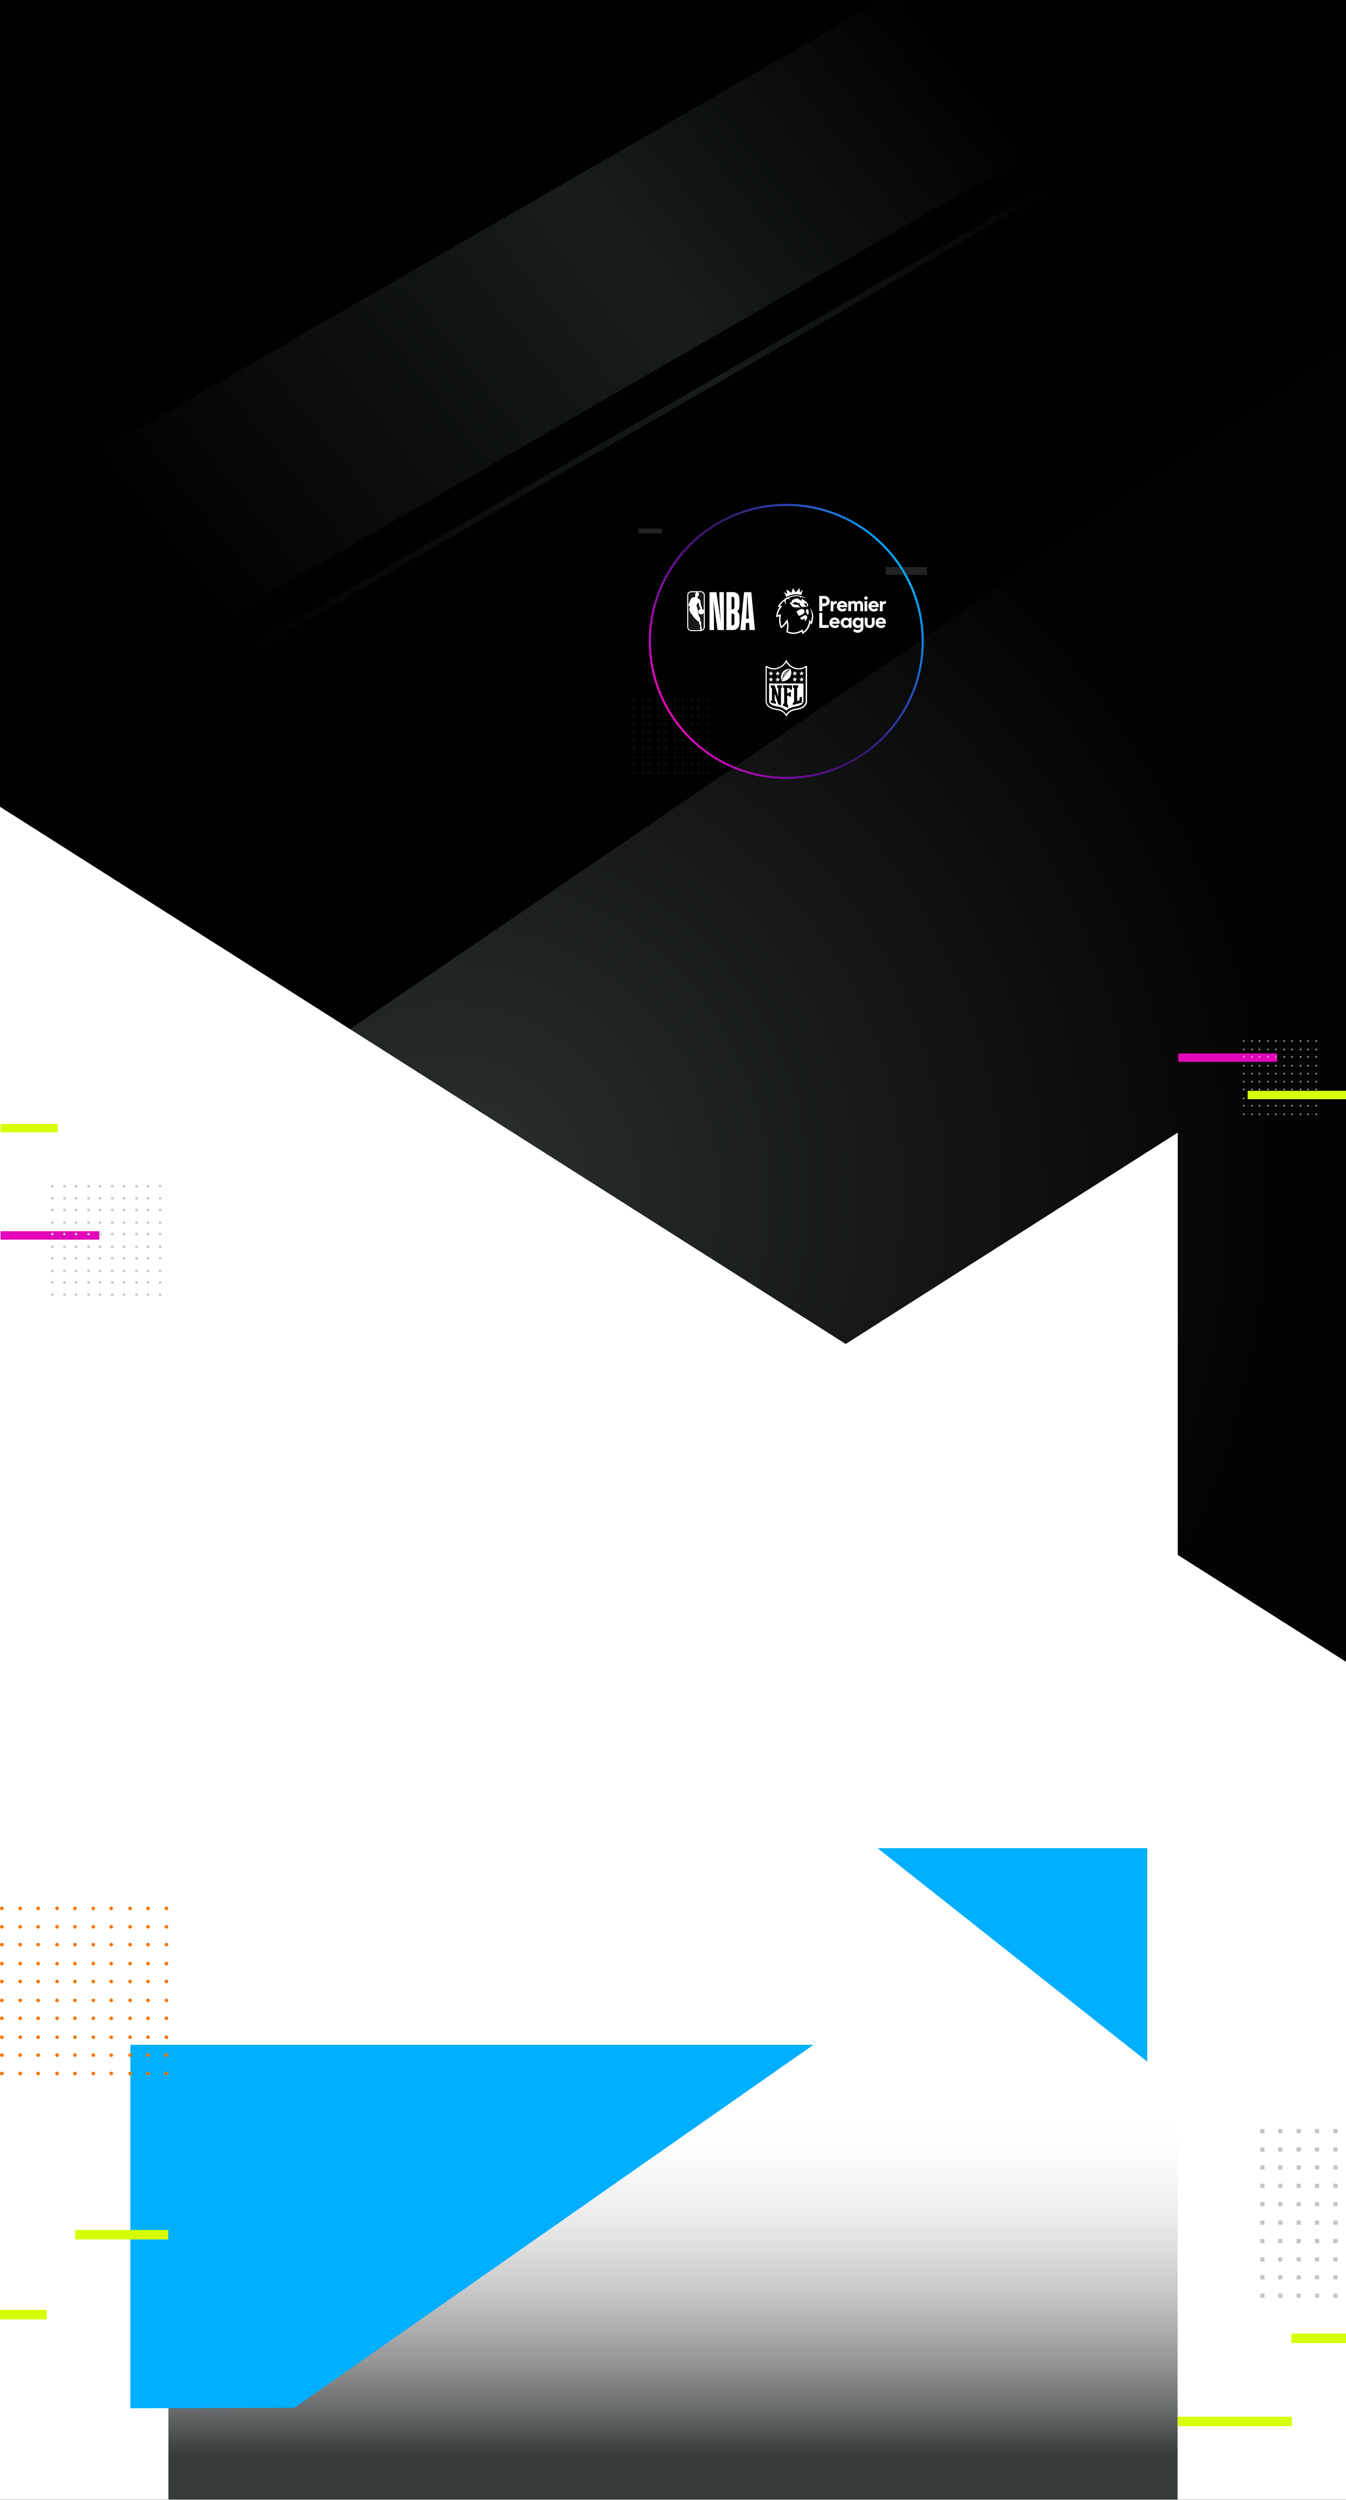
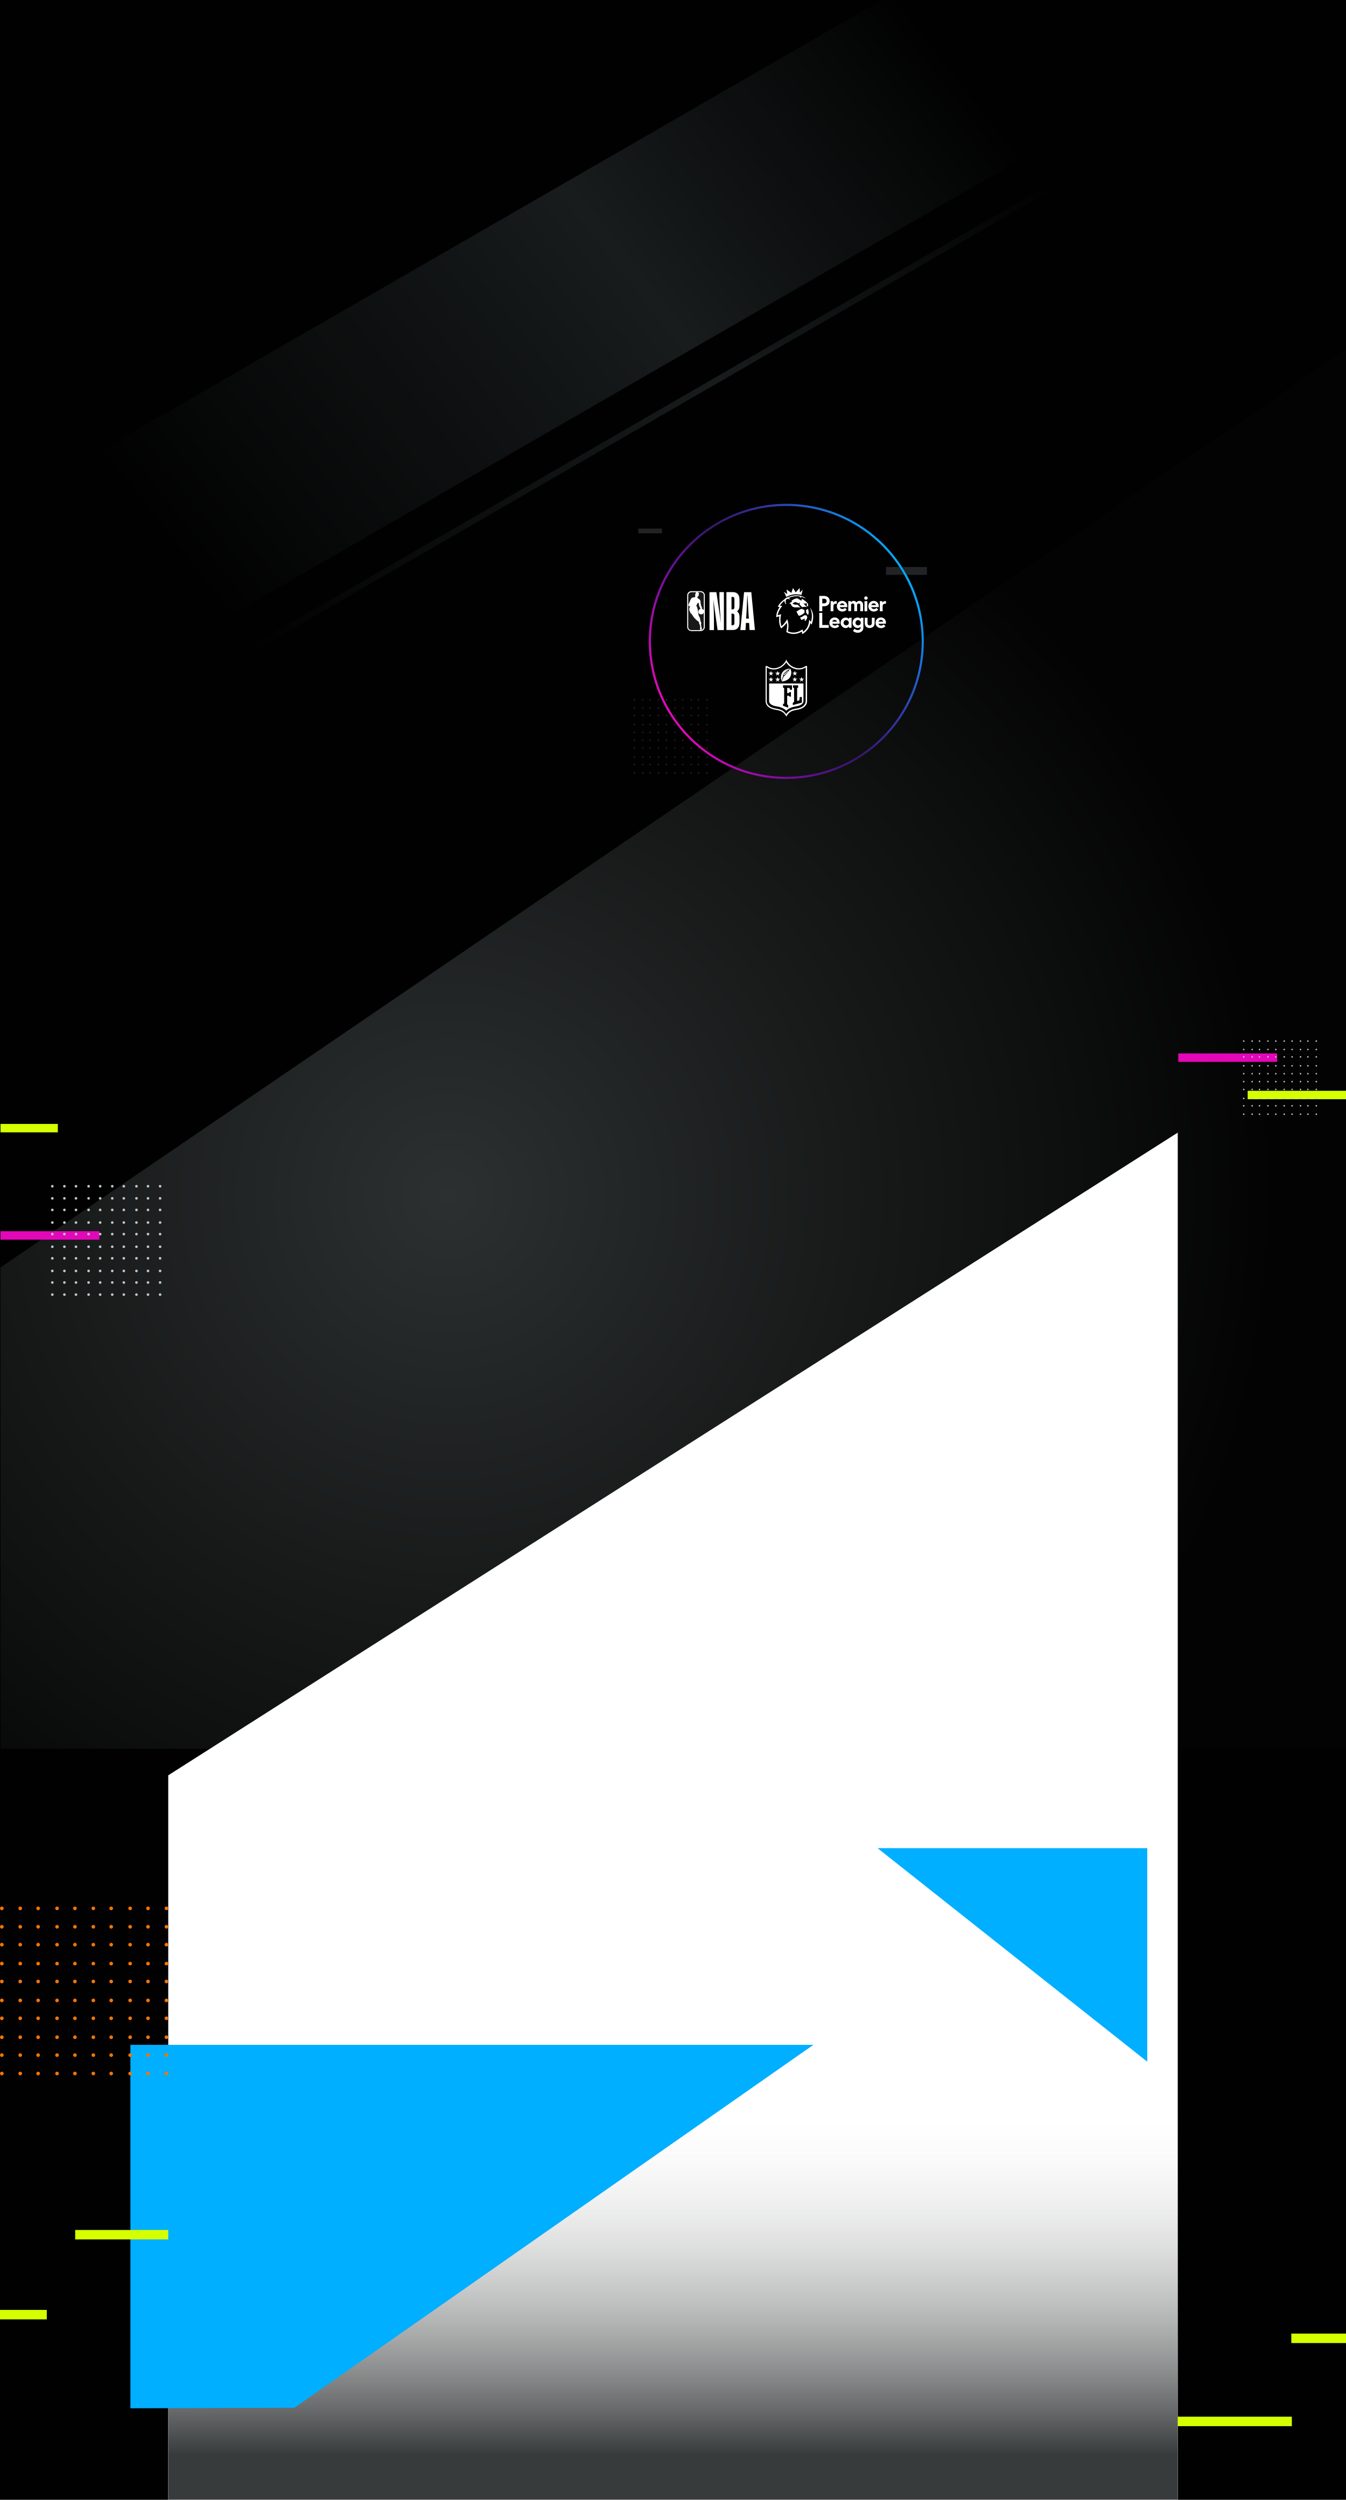
<svg xmlns="http://www.w3.org/2000/svg" version="1.1" id="Layer_1" x="0px" y="0px" viewBox="0 0 2560 4753" style="enable-background:new 0 0 2560 4753;" xml:space="preserve">
  <style type="text/css">
	.st0{fill-rule:evenodd;clip-rule:evenodd;fill:#010101;}
	.st1{fill-rule:evenodd;clip-rule:evenodd;fill:url(#Combined-Shape_00000031203861098446099490000013645321420860832386_);}
	.st2{fill-rule:evenodd;clip-rule:evenodd;fill:url(#Background_00000170975733525650984440000016742475140083601063_);}
	.st3{fill-rule:evenodd;clip-rule:evenodd;fill:#222324;}
	.st4{fill:#222324;}
	.st5{fill:url(#Gradient-Ring_00000158743225778236765400000000437751270259777446_);}
	.st6{fill:#FFFFFF;}
	.st7{fill-rule:evenodd;clip-rule:evenodd;fill:#FFFFFE;}
	.st8{fill-rule:evenodd;clip-rule:evenodd;fill:#1A1919;}
	.st9{fill-rule:evenodd;clip-rule:evenodd;fill:#FFFFFF;}
	.st10{filter:url(#Adobe_OpacityMaskFilter);}
	
		.st11{mask:url(#mask-7_00000114776958879756606790000003428118588744966047_);fill-rule:evenodd;clip-rule:evenodd;fill:url(#Rectangle_00000011000860334423814600000013819248320175892621_);}
	.st12{fill-rule:evenodd;clip-rule:evenodd;fill:#BFC6C8;}
	.st13{fill-rule:evenodd;clip-rule:evenodd;fill:#00AFFF;}
	.st14{fill-rule:evenodd;clip-rule:evenodd;fill:#D6FF00;}
	.st15{fill-rule:evenodd;clip-rule:evenodd;fill:#F77400;}
	.st16{fill-rule:evenodd;clip-rule:evenodd;fill:#E307B9;}
</style>
  <g id="Images-_x2F_-00-Homepage-_x2F_-00-Background-_x2F_-03-Large">
    <rect class="st0" width="2560" height="4753" />
    <linearGradient id="Combined-Shape_00000140715055811883156480000007799835155859692221_" gradientUnits="userSpaceOnUse" x1="1079.67" y1="2577.826" x2="1080.376" y2="2578.154" gradientTransform="matrix(2560 0 0 -1516.947 -2763720 3911349.5)">
      <stop offset="0" style="stop-color:#181C1D;stop-opacity:0" />
      <stop offset="0.585" style="stop-color:#181C1D" />
      <stop offset="1" style="stop-color:#181C1D;stop-opacity:0" />
    </linearGradient>
    <path id="Combined-Shape" style="fill-rule:evenodd;clip-rule:evenodd;fill:url(#Combined-Shape_00000140715055811883156480000007799835155859692221_);" d="   M2560,24.6v13L0,1516.9v-13L2560,24.6z M2466.5,0L0,1422.8V967.2L1677.2,0H2466.5z" />
    <g id="Graphic-Group" transform="translate(1, 665)">
      <radialGradient id="Background_00000119105770108575232110000013599399857330868135_" cx="1079.286" cy="1912.484" r="0.611" gradientTransform="matrix(2556.223 -119.181 -119.181 -2556.231 -2530114.25 5019014)" gradientUnits="userSpaceOnUse">
        <stop offset="0" style="stop-color:#2C3030" />
        <stop offset="1" style="stop-color:#030303" />
      </radialGradient>
      <polygon id="Background" style="fill-rule:evenodd;clip-rule:evenodd;fill:url(#Background_00000119105770108575232110000013599399857330868135_);" points="    2559,2660 0,2660 0,1744.9 2559,0   " />
    </g>
    <g id="Graphic" transform="translate(1202, 936)">
      <path class="st3" d="M4.5,532c0.8,0,1.5,0.7,1.5,1.5S5.3,535,4.5,535S3,534.3,3,533.5S3.7,532,4.5,532z M20.5,532    c0.8,0,1.5,0.7,1.5,1.5s-0.7,1.5-1.5,1.5s-1.5-0.7-1.5-1.5S19.7,532,20.5,532z M34.5,532c0.8,0,1.5,0.7,1.5,1.5s-0.7,1.5-1.5,1.5    s-1.5-0.7-1.5-1.5S33.7,532,34.5,532z M50.5,532c0.8,0,1.5,0.7,1.5,1.5s-0.7,1.5-1.5,1.5s-1.5-0.7-1.5-1.5S49.7,532,50.5,532z     M65.5,532c0.8,0,1.5,0.7,1.5,1.5s-0.7,1.5-1.5,1.5s-1.5-0.7-1.5-1.5S64.7,532,65.5,532z M81.5,532c0.8,0,1.5,0.7,1.5,1.5    s-0.7,1.5-1.5,1.5s-1.5-0.7-1.5-1.5S80.7,532,81.5,532z M96.5,532c0.8,0,1.5,0.7,1.5,1.5s-0.7,1.5-1.5,1.5s-1.5-0.7-1.5-1.5    S95.7,532,96.5,532z M112.5,532c0.8,0,1.5,0.7,1.5,1.5s-0.7,1.5-1.5,1.5s-1.5-0.7-1.5-1.5S111.7,532,112.5,532z M126.5,532    c0.8,0,1.5,0.7,1.5,1.5s-0.7,1.5-1.5,1.5s-1.5-0.7-1.5-1.5S125.7,532,126.5,532z M142.5,532c0.8,0,1.5,0.7,1.5,1.5    s-0.7,1.5-1.5,1.5s-1.5-0.7-1.5-1.5S141.7,532,142.5,532z M4.5,516c0.8,0,1.5,0.7,1.5,1.5S5.3,519,4.5,519S3,518.3,3,517.5    S3.7,516,4.5,516z M20.5,516c0.8,0,1.5,0.7,1.5,1.5s-0.7,1.5-1.5,1.5s-1.5-0.7-1.5-1.5S19.7,516,20.5,516z M34.5,516    c0.8,0,1.5,0.7,1.5,1.5s-0.7,1.5-1.5,1.5s-1.5-0.7-1.5-1.5S33.7,516,34.5,516z M50.5,516c0.8,0,1.5,0.7,1.5,1.5s-0.7,1.5-1.5,1.5    s-1.5-0.7-1.5-1.5S49.7,516,50.5,516z M65.5,516c0.8,0,1.5,0.7,1.5,1.5s-0.7,1.5-1.5,1.5s-1.5-0.7-1.5-1.5S64.7,516,65.5,516z     M81.5,516c0.8,0,1.5,0.7,1.5,1.5s-0.7,1.5-1.5,1.5s-1.5-0.7-1.5-1.5S80.7,516,81.5,516z M96.5,516c0.8,0,1.5,0.7,1.5,1.5    s-0.7,1.5-1.5,1.5s-1.5-0.7-1.5-1.5S95.7,516,96.5,516z M112.5,516c0.8,0,1.5,0.7,1.5,1.5s-0.7,1.5-1.5,1.5s-1.5-0.7-1.5-1.5    S111.7,516,112.5,516z M126.5,516c0.8,0,1.5,0.7,1.5,1.5s-0.7,1.5-1.5,1.5s-1.5-0.7-1.5-1.5S125.7,516,126.5,516z M142.5,516    c0.8,0,1.5,0.7,1.5,1.5s-0.7,1.5-1.5,1.5s-1.5-0.7-1.5-1.5S141.7,516,142.5,516z M4.5,502c0.8,0,1.5,0.7,1.5,1.5S5.3,505,4.5,505    S3,504.3,3,503.5S3.7,502,4.5,502z M20.5,502c0.8,0,1.5,0.7,1.5,1.5s-0.7,1.5-1.5,1.5s-1.5-0.7-1.5-1.5S19.7,502,20.5,502z     M34.5,502c0.8,0,1.5,0.7,1.5,1.5s-0.7,1.5-1.5,1.5s-1.5-0.7-1.5-1.5S33.7,502,34.5,502z M50.5,502c0.8,0,1.5,0.7,1.5,1.5    s-0.7,1.5-1.5,1.5s-1.5-0.7-1.5-1.5S49.7,502,50.5,502z M65.5,502c0.8,0,1.5,0.7,1.5,1.5s-0.7,1.5-1.5,1.5s-1.5-0.7-1.5-1.5    S64.7,502,65.5,502z M81.5,502c0.8,0,1.5,0.7,1.5,1.5s-0.7,1.5-1.5,1.5s-1.5-0.7-1.5-1.5S80.7,502,81.5,502z M96.5,502    c0.8,0,1.5,0.7,1.5,1.5s-0.7,1.5-1.5,1.5s-1.5-0.7-1.5-1.5S95.7,502,96.5,502z M112.5,502c0.8,0,1.5,0.7,1.5,1.5s-0.7,1.5-1.5,1.5    s-1.5-0.7-1.5-1.5S111.7,502,112.5,502z M126.5,502c0.8,0,1.5,0.7,1.5,1.5s-0.7,1.5-1.5,1.5s-1.5-0.7-1.5-1.5S125.7,502,126.5,502    z M142.5,502c0.8,0,1.5,0.7,1.5,1.5s-0.7,1.5-1.5,1.5s-1.5-0.7-1.5-1.5S141.7,502,142.5,502z M4.5,485c0.8,0,1.5,0.7,1.5,1.5    S5.3,488,4.5,488S3,487.3,3,486.5S3.7,485,4.5,485z M34.5,485c0.8,0,1.5,0.7,1.5,1.5s-0.7,1.5-1.5,1.5s-1.5-0.7-1.5-1.5    S33.7,485,34.5,485z M50.5,485c0.8,0,1.5,0.7,1.5,1.5s-0.7,1.5-1.5,1.5s-1.5-0.7-1.5-1.5S49.7,485,50.5,485z M65.5,485    c0.8,0,1.5,0.7,1.5,1.5s-0.7,1.5-1.5,1.5s-1.5-0.7-1.5-1.5S64.7,485,65.5,485z M81.5,485c0.8,0,1.5,0.7,1.5,1.5s-0.7,1.5-1.5,1.5    s-1.5-0.7-1.5-1.5S80.7,485,81.5,485z M96.5,485c0.8,0,1.5,0.7,1.5,1.5s-0.7,1.5-1.5,1.5s-1.5-0.7-1.5-1.5S95.7,485,96.5,485z     M112.5,485c0.8,0,1.5,0.7,1.5,1.5s-0.7,1.5-1.5,1.5s-1.5-0.7-1.5-1.5S111.7,485,112.5,485z M126.5,485c0.8,0,1.5,0.7,1.5,1.5    s-0.7,1.5-1.5,1.5s-1.5-0.7-1.5-1.5S125.7,485,126.5,485z M142.5,485c0.8,0,1.5,0.7,1.5,1.5s-0.7,1.5-1.5,1.5s-1.5-0.7-1.5-1.5    S141.7,485,142.5,485z M20.5,485c0.8,0,1.5,0.7,1.5,1.5s-0.7,1.5-1.5,1.5s-1.5-0.7-1.5-1.5S19.7,485,20.5,485z M4.5,470    c0.8,0,1.5,0.7,1.5,1.5S5.3,473,4.5,473S3,472.3,3,471.5S3.7,470,4.5,470z M20.5,470c0.8,0,1.5,0.7,1.5,1.5s-0.7,1.5-1.5,1.5    s-1.5-0.7-1.5-1.5S19.7,470,20.5,470z M34.5,470c0.8,0,1.5,0.7,1.5,1.5s-0.7,1.5-1.5,1.5s-1.5-0.7-1.5-1.5S33.7,470,34.5,470z     M50.5,470c0.8,0,1.5,0.7,1.5,1.5s-0.7,1.5-1.5,1.5s-1.5-0.7-1.5-1.5S49.7,470,50.5,470z M65.5,470c0.8,0,1.5,0.7,1.5,1.5    s-0.7,1.5-1.5,1.5s-1.5-0.7-1.5-1.5S64.7,470,65.5,470z M81.5,470c0.8,0,1.5,0.7,1.5,1.5s-0.7,1.5-1.5,1.5s-1.5-0.7-1.5-1.5    S80.7,470,81.5,470z M96.5,470c0.8,0,1.5,0.7,1.5,1.5s-0.7,1.5-1.5,1.5s-1.5-0.7-1.5-1.5S95.7,470,96.5,470z M112.5,470    c0.8,0,1.5,0.7,1.5,1.5s-0.7,1.5-1.5,1.5s-1.5-0.7-1.5-1.5S111.7,470,112.5,470z M126.5,470c0.8,0,1.5,0.7,1.5,1.5    s-0.7,1.5-1.5,1.5s-1.5-0.7-1.5-1.5S125.7,470,126.5,470z M142.5,470c0.8,0,1.5,0.7,1.5,1.5s-0.7,1.5-1.5,1.5s-1.5-0.7-1.5-1.5    S141.7,470,142.5,470z M34.5,455c0.8,0,1.5,0.7,1.5,1.5s-0.7,1.5-1.5,1.5s-1.5-0.7-1.5-1.5S33.7,455,34.5,455z M50.5,455    c0.8,0,1.5,0.7,1.5,1.5s-0.7,1.5-1.5,1.5s-1.5-0.7-1.5-1.5S49.7,455,50.5,455z M4.5,455c0.8,0,1.5,0.7,1.5,1.5S5.3,458,4.5,458    S3,457.3,3,456.5S3.7,455,4.5,455z M20.5,455c0.8,0,1.5,0.7,1.5,1.5s-0.7,1.5-1.5,1.5s-1.5-0.7-1.5-1.5S19.7,455,20.5,455z     M65.5,455c0.8,0,1.5,0.7,1.5,1.5s-0.7,1.5-1.5,1.5s-1.5-0.7-1.5-1.5S64.7,455,65.5,455z M81.5,455c0.8,0,1.5,0.7,1.5,1.5    s-0.7,1.5-1.5,1.5s-1.5-0.7-1.5-1.5S80.7,455,81.5,455z M126.5,455c0.8,0,1.5,0.7,1.5,1.5s-0.7,1.5-1.5,1.5s-1.5-0.7-1.5-1.5    S125.7,455,126.5,455z M142.5,455c0.8,0,1.5,0.7,1.5,1.5s-0.7,1.5-1.5,1.5s-1.5-0.7-1.5-1.5S141.7,455,142.5,455z M96.5,455    c0.8,0,1.5,0.7,1.5,1.5s-0.7,1.5-1.5,1.5s-1.5-0.7-1.5-1.5S95.7,455,96.5,455z M112.5,455c0.8,0,1.5,0.7,1.5,1.5s-0.7,1.5-1.5,1.5    s-1.5-0.7-1.5-1.5S111.7,455,112.5,455z M4.5,440c0.8,0,1.5,0.7,1.5,1.5S5.3,443,4.5,443S3,442.3,3,441.5S3.7,440,4.5,440z     M50.5,440c0.8,0,1.5,0.7,1.5,1.5s-0.7,1.5-1.5,1.5s-1.5-0.7-1.5-1.5S49.7,440,50.5,440z M20.5,440c0.8,0,1.5,0.7,1.5,1.5    s-0.7,1.5-1.5,1.5s-1.5-0.7-1.5-1.5S19.7,440,20.5,440z M65.5,440c0.8,0,1.5,0.7,1.5,1.5s-0.7,1.5-1.5,1.5s-1.5-0.7-1.5-1.5    S64.7,440,65.5,440z M81.5,440c0.8,0,1.5,0.7,1.5,1.5s-0.7,1.5-1.5,1.5s-1.5-0.7-1.5-1.5S80.7,440,81.5,440z M126.5,440    c0.8,0,1.5,0.7,1.5,1.5s-0.7,1.5-1.5,1.5s-1.5-0.7-1.5-1.5S125.7,440,126.5,440z M142.5,440c0.8,0,1.5,0.7,1.5,1.5    s-0.7,1.5-1.5,1.5s-1.5-0.7-1.5-1.5S141.7,440,142.5,440z M96.5,440c0.8,0,1.5,0.7,1.5,1.5s-0.7,1.5-1.5,1.5s-1.5-0.7-1.5-1.5    S95.7,440,96.5,440z M112.5,440c0.8,0,1.5,0.7,1.5,1.5s-0.7,1.5-1.5,1.5s-1.5-0.7-1.5-1.5S111.7,440,112.5,440z M34.5,440    c0.8,0,1.5,0.7,1.5,1.5s-0.7,1.5-1.5,1.5s-1.5-0.7-1.5-1.5S33.7,440,34.5,440z M4.5,423c0.8,0,1.5,0.7,1.5,1.5S5.3,426,4.5,426    S3,425.3,3,424.5S3.7,423,4.5,423z M50.5,423c0.8,0,1.5,0.7,1.5,1.5s-0.7,1.5-1.5,1.5s-1.5-0.7-1.5-1.5S49.7,423,50.5,423z     M20.5,423c0.8,0,1.5,0.7,1.5,1.5s-0.7,1.5-1.5,1.5s-1.5-0.7-1.5-1.5S19.7,423,20.5,423z M65.5,423c0.8,0,1.5,0.7,1.5,1.5    s-0.7,1.5-1.5,1.5s-1.5-0.7-1.5-1.5S64.7,423,65.5,423z M81.5,423c0.8,0,1.5,0.7,1.5,1.5s-0.7,1.5-1.5,1.5s-1.5-0.7-1.5-1.5    S80.7,423,81.5,423z M126.5,423c0.8,0,1.5,0.7,1.5,1.5s-0.7,1.5-1.5,1.5s-1.5-0.7-1.5-1.5S125.7,423,126.5,423z M112.5,423    c0.8,0,1.5,0.7,1.5,1.5s-0.7,1.5-1.5,1.5s-1.5-0.7-1.5-1.5S111.7,423,112.5,423z M34.5,423c0.8,0,1.5,0.7,1.5,1.5    s-0.7,1.5-1.5,1.5s-1.5-0.7-1.5-1.5S33.7,423,34.5,423z M142.5,423c0.8,0,1.5,0.7,1.5,1.5s-0.7,1.5-1.5,1.5s-1.5-0.7-1.5-1.5    S141.7,423,142.5,423z M96.5,423c0.8,0,1.5,0.7,1.5,1.5s-0.7,1.5-1.5,1.5s-1.5-0.7-1.5-1.5S95.7,423,96.5,423z M65.5,409    c0.8,0,1.5,0.7,1.5,1.5s-0.7,1.5-1.5,1.5s-1.5-0.7-1.5-1.5S64.7,409,65.5,409z M96.5,409c0.8,0,1.5,0.7,1.5,1.5s-0.7,1.5-1.5,1.5    s-1.5-0.7-1.5-1.5S95.7,409,96.5,409z M112.5,409c0.8,0,1.5,0.7,1.5,1.5s-0.7,1.5-1.5,1.5s-1.5-0.7-1.5-1.5S111.7,409,112.5,409z     M50.5,409c0.8,0,1.5,0.7,1.5,1.5s-0.7,1.5-1.5,1.5s-1.5-0.7-1.5-1.5S49.7,409,50.5,409z M126.5,409c0.8,0,1.5,0.7,1.5,1.5    s-0.7,1.5-1.5,1.5s-1.5-0.7-1.5-1.5S125.7,409,126.5,409z M34.5,409c0.8,0,1.5,0.7,1.5,1.5s-0.7,1.5-1.5,1.5s-1.5-0.7-1.5-1.5    S33.7,409,34.5,409z M142.5,409c0.8,0,1.5,0.7,1.5,1.5s-0.7,1.5-1.5,1.5s-1.5-0.7-1.5-1.5S141.7,409,142.5,409z M20.5,409    c0.8,0,1.5,0.7,1.5,1.5s-0.7,1.5-1.5,1.5s-1.5-0.7-1.5-1.5S19.7,409,20.5,409z M81.5,409c0.8,0,1.5,0.7,1.5,1.5s-0.7,1.5-1.5,1.5    s-1.5-0.7-1.5-1.5S80.7,409,81.5,409z M4.5,409c0.8,0,1.5,0.7,1.5,1.5S5.3,412,4.5,412S3,411.3,3,410.5S3.7,409,4.5,409z M4.5,393    c0.8,0,1.5,0.7,1.5,1.5S5.3,396,4.5,396S3,395.3,3,394.5S3.7,393,4.5,393z M20.5,393c0.8,0,1.5,0.7,1.5,1.5s-0.7,1.5-1.5,1.5    s-1.5-0.7-1.5-1.5S19.7,393,20.5,393z M34.5,393c0.8,0,1.5,0.7,1.5,1.5s-0.7,1.5-1.5,1.5s-1.5-0.7-1.5-1.5S33.7,393,34.5,393z     M50.5,393c0.8,0,1.5,0.7,1.5,1.5s-0.7,1.5-1.5,1.5s-1.5-0.7-1.5-1.5S49.7,393,50.5,393z M65.5,393c0.8,0,1.5,0.7,1.5,1.5    s-0.7,1.5-1.5,1.5s-1.5-0.7-1.5-1.5S64.7,393,65.5,393z M81.5,393c0.8,0,1.5,0.7,1.5,1.5s-0.7,1.5-1.5,1.5s-1.5-0.7-1.5-1.5    S80.7,393,81.5,393z M96.5,393c0.8,0,1.5,0.7,1.5,1.5s-0.7,1.5-1.5,1.5s-1.5-0.7-1.5-1.5S95.7,393,96.5,393z M112.5,393    c0.8,0,1.5,0.7,1.5,1.5s-0.7,1.5-1.5,1.5s-1.5-0.7-1.5-1.5S111.7,393,112.5,393z M126.5,393c0.8,0,1.5,0.7,1.5,1.5    s-0.7,1.5-1.5,1.5s-1.5-0.7-1.5-1.5S125.7,393,126.5,393z M142.5,393c0.8,0,1.5,0.7,1.5,1.5s-0.7,1.5-1.5,1.5s-1.5-0.7-1.5-1.5    S141.7,393,142.5,393z" />
      <rect id="Rectangle" x="483" y="142" class="st3" width="78" height="15" />
      <rect id="Rectangle_00000166673200822951244430000003537219066285297553_" x="12" y="69" class="st3" width="45" height="9" />
      <g id="Dark-Grey-Ring">
        <g>
          <path id="path-3" d="M293.5,22C149.1,22,32,139.1,32,283.5S149.1,545,293.5,545S555,427.9,555,283.5S437.9,22,293.5,22z       M293.5,26C435.7,26,551,141.3,551,283.5S435.7,541,293.5,541S36,425.7,36,283.5S151.3,26,293.5,26z" />
        </g>
        <g>
          <path id="path-3_00000122706400343591384180000008993638839479579284_" class="st4" d="M293.5,22C149.1,22,32,139.1,32,283.5      S149.1,545,293.5,545S555,427.9,555,283.5S437.9,22,293.5,22z M293.5,26C435.7,26,551,141.3,551,283.5S435.7,541,293.5,541      S36,425.7,36,283.5S151.3,26,293.5,26z" />
        </g>
      </g>
      <linearGradient id="Gradient-Ring_00000141453974278314853290000003960605881154060934_" gradientUnits="userSpaceOnUse" x1="-123.993" y1="1644.401" x2="-123.136" y2="1644.925" gradientTransform="matrix(523 0 0 -523 64918 860442)">
        <stop offset="0" style="stop-color:#E307B9" />
        <stop offset="0.494" style="stop-color:#5F00FF;stop-opacity:0.291" />
        <stop offset="1" style="stop-color:#00AFFF" />
      </linearGradient>
      <path id="Gradient-Ring" style="fill:url(#Gradient-Ring_00000141453974278314853290000003960605881154060934_);" d="M293.5,22    C149.1,22,32,139.1,32,283.5S149.1,545,293.5,545S555,427.9,555,283.5S437.9,22,293.5,22z M293.5,26C435.7,26,551,141.3,551,283.5    S435.7,541,293.5,541S36,425.7,36,283.5S151.3,26,293.5,26z" />
      <path id="Premier-League-Logo" class="st6" d="M435.4,238.5h4.7v18.3c0,3.6-1,6.1-3.4,7.9c-1.8,1.4-4.2,2.4-7.2,2.4    c-4,0-6.9-1.4-9.2-3.6l2.9-4.1c1.4,1.4,3.4,2.6,5.9,2.6c3.9,0,5.7-1.9,5.7-4.8v-1.4c-1.6,1.6-3.4,2.3-5.5,2.3    c-5.5,0-9.8-4.4-9.8-10.1c0-5.6,4.4-9.9,9.9-9.9c2.2,0,4.2,1.1,5.4,2.7L435.4,238.5z M425.1,248.1c0,2.8,2.2,5,5,5s5-2.2,5-5    c0-2.9-2.2-5.1-5-5.1S425.1,245.2,425.1,248.1z M395.3,214.5h8.9c-0.4-2-2.2-3.4-4.4-3.4C397.6,211.2,395.7,212.5,395.3,214.5z     M389.7,216.7c0-5.4,3.9-10.2,10.2-10.2c4.7,0,9.5,3.5,9.5,10c0,0.5,0,1.1-0.1,1.9h-14.1c0.5,2.1,2.4,3.6,4.8,3.6    c2.2,0,3.8-0.8,5.2-2.2l3.2,3.3c-2.1,2.4-5.1,3.7-8.3,3.7C394.1,226.7,389.7,222.6,389.7,216.7z M455.2,214.5h8.9    c-0.4-2-2.2-3.4-4.4-3.4C457.5,211.2,455.6,212.5,455.2,214.5z M449.6,216.7c0-5.4,3.9-10.2,10.2-10.2c4.7,0,9.5,3.5,9.5,10    c0,0.5,0,1.1-0.1,1.9h-14.1c0.5,2.1,2.4,3.6,4.8,3.6c2.2,0,3.8-0.8,5.2-2.2l3.2,3.3c-2.1,2.4-5.1,3.7-8.3,3.7    C454,226.7,449.6,222.6,449.6,216.7z M468.9,246h8.9c-0.4-2-2.2-3.4-4.4-3.4C471.2,242.7,469.3,244,468.9,246z M463.3,248.2    c0-5.4,3.9-10.2,10.2-10.2c4.7,0,9.5,3.5,9.5,10c0,0.5,0,1.1-0.1,1.9h-14.1c0.5,2.1,2.4,3.6,4.8,3.6c2.2,0,3.8-0.8,5.2-2.2    l3.2,3.3c-2.1,2.4-5.1,3.7-8.3,3.7C467.7,258.2,463.3,254.1,463.3,248.2z M380.9,246h8.9c-0.4-2-2.2-3.4-4.4-3.4    C383.2,242.7,381.3,244,380.9,246z M375.4,248.2c0-5.4,3.9-10.2,10.2-10.2c4.7,0,9.5,3.5,9.5,10c0,0.5,0,1.1-0.1,1.9h-14.1    c0.5,2.1,2.4,3.6,4.8,3.6c2.2,0,3.8-0.8,5.2-2.2l3.2,3.3c-2.1,2.4-5.1,3.7-8.3,3.7C379.8,258.2,375.4,254.1,375.4,248.2z     M356.2,257.7v-28.4h5.7v23.1h12.3v5.4H356.2z M377.8,226.2V207h4.6l0.6,2.8c0.9-1.8,2.6-3,4.9-3c0.5,0,1,0.1,1.5,0.2v5.1    c-0.6-0.1-1.2-0.2-1.9-0.2c-2.6,0-4.4,1.6-4.4,4.7v9.7L377.8,226.2L377.8,226.2z M471.4,226.2V207h4.6l0.6,2.8    c0.9-1.8,2.6-3,4.9-3c0.5,0,1,0.1,1.5,0.2v5.1c-0.6-0.1-1.2-0.2-1.9-0.2c-2.6,0-4.4,1.6-4.4,4.7v9.7L471.4,226.2L471.4,226.2z     M431.3,211.5c-2.1,0-3.2,1.3-3.2,3.4v11.2h-5.3v-11.3c0-2.1-1.1-3.4-2.9-3.4c-2.1,0-3.2,1.3-3.2,3.4v11.2h-5.3V207h4.7l0.6,2.5    c0,0,1.1-3,4.7-3c2.2,0,4.1,0.9,5.4,2.9l0.1,0.2l0.1-0.2c1.9-2.6,4.2-2.9,5.6-2.9c4.1,0,6.9,3.1,6.9,7.4v12.2h-5.3v-11.3h0    C434.3,212.8,433.1,211.5,431.3,211.5z M441.7,201.2c0-1.9,1.4-3.3,3.3-3.3s3.3,1.4,3.3,3.3c0,1.8-1.4,3.2-3.3,3.2    S441.7,203,441.7,201.2z M442.2,207h5.3v19.2h-5.3V207z M402.4,248.1c0,2.8,2.2,5,5,5c2.8,0,5-2.2,5-5c0-2.9-2.2-5.1-5-5.1    C404.6,243,402.4,245.2,402.4,248.1z M396.8,248.1c0-5.4,4.4-9.9,9.5-9.9c2.9,0,4.8,1,6,2.8l0.6-2.5h4.7v19.2h-4.7l-0.6-2.4    c-1.1,1.7-3.3,2.9-6,2.9C401.3,258.2,396.8,253.5,396.8,248.1z M442.7,248.7v-10.2h5.3v9.9c0,3.3,1.5,4.7,4.1,4.7    c2.4,0,4.1-1.6,4.1-4.7v-9.9h5.3v10.2c0,7.2-5.2,9.4-9.4,9.4C447.8,258.2,442.7,255.9,442.7,248.7z M365.2,211.2    c2.9,0,5-1.6,5-4.4c0-2.9-2.1-4.4-5-4.4h-3.3v8.8H365.2z M356.2,197.1h9.3c6,0,10.5,3.6,10.5,9.7c0,6.2-4.4,9.9-10.5,9.9h-3.6v9.5    h-5.7V197.1z M325.3,198.4c2.1,0.9,4,2.1,5.7,3.7c-3.1-1.4-6.2-2.7-9.5-3.5c0.1,0.9,0.1,1.7,0.2,2.7c-0.9-1-1.7-1.7-2.4-2.6    c-0.9-1.1-2.1-1-3.2-1.1c-5.9-0.4-11.6,0.4-17,2.9c-0.2,0.1-0.4,0.2-0.6,0.3c0.7,1,1.5,2,2.3,3.2c-1.3-0.5-2.2-0.9-3.2-1.2    c-2.6-0.7-4.9,1-5.3,3.7c-0.3,2,0.1,3.9,0.9,5.7c0.1,0.2,0.2,0.5,0.3,0.7c-2.1-0.7-3.4-3-3.7-6.7c-3.3,2.7-6.2,5.6-8.4,9.4    c1.5,0.2,2.9,0.5,4.4,0.7c-4.6,5-7.4,10.9-8.8,17.6c2.3-0.7,4.5-1.4,6.7-2.1c-1.8,7.7-1.9,15.3,0.7,23c4.5-3.9,7.8-8.5,10.8-13.4    c2.6,6.5,3.2,13.7,1.2,23c10,4.4,19.2,2.4,28-3.7c0.2,0.8,0.4,1.6,0.6,2.3c0.2,0.8,0.4,1.5,0.6,2.4c3.6-2.8,6.5-6,8.4-10.1    c1.9-4,2.7-8.2,3-12.9c1.2,1.3,2.3,2.5,3.5,3.8c2.7-9.2,2.2-18.1-1.9-26.7l0.3,0.2c0,0,0.1,0.1,0.1,0.1c3,3.8,4.8,8.1,5.4,12.9    c0.7,5.9-0.2,11.6-2.1,17.2c-0.1,0.4-0.3,0.9-0.4,1.3c0,0.1-0.1,0.1-0.2,0.2c-0.8-0.9-1.6-1.7-2.5-2.7c-1.9,9.3-7.1,16.2-15.2,21    c-0.4-1.6-0.8-3.2-1.2-4.8c-2.6,1.6-5.3,2.8-8.2,3.5c-6.8,1.8-13.4,1.1-19.7-1.9c-0.1-0.1-0.3-0.1-0.4-0.2    c-1.1-0.6-1.1-0.6-0.8-1.9c0.8-3.6,1.3-7.2,1.3-10.9c0-1.8-0.3-3.7-0.6-5.5c-3.1,4.1-6.4,7.8-10.7,10.8c-1.1-1.4-1.7-3-2.2-4.6    c-1.5-4.7-1.9-9.6-1.6-14.5c0.1-1.3,0.2-2.6,0.3-3.9c-2,0.6-3.9,1.2-5.9,1.8c-0.1-7.3,2.8-13.5,6.4-19.4c-1.2-0.2-2.3-0.4-3.4-0.6    c1.4-2.8,3.1-5.3,5.1-7.5c2.5-2.8,5.3-5.2,8.3-7.3c0.4-0.3,0.7-0.7,1.1-1.1c0.9-1,2-1.5,3.3-1.7c0.8-0.1,1.5-0.5,2.2-0.8    c3.9-1.7,8-2.8,12.2-3.2C314.8,195.7,320.2,196.3,325.3,198.4z M332.3,235c1,1.6,1.4,3.1,0.5,4.9c-0.9,2.1-2.1,3.9-4.1,5.2    c-0.1-1.2-0.2-2.3-0.3-3.3c-0.1-0.6-0.3-1.2-0.4-1.9c-1.7,1.4-3.6,2.3-5.8,2.9c-0.8-1.5-1.6-3-2.5-4.6c2.8-0.6,5.1-2.2,7.3-3.8    c0.4-0.3,1-0.4,1.6-0.5c0.4-0.1,0.9,0,1.4-0.1C331.2,233.6,331.8,234.1,332.3,235z M323.8,221.8c1.2,0.7,2.4,1.4,3.7,2    c0.4,0.2,0.6,0.4,0.6,0.8c0,1.3,0,2.6,0,3.9c0,0.2-0.1,0.6-0.2,0.7l-0.7,0.6c-2.5,2-5,3.9-8.2,4.8c-0.5,0.1-1.1,0.1-1.7,0.1    c-0.2,0-0.5-0.3-0.6-0.5c-1.3-2.4-2.5-4.7-3.9-7.2c3.1-2.3,6.2-4.5,10.1-5.4C323.2,221.6,323.6,221.7,323.8,221.8z M334.4,221.6    c1.5,2,2.3,8.6,0.4,11.8c-1.2-1.5-2.4-3-3.5-4.5c-0.1-0.2-0.2-0.5-0.2-0.7c0-1.3,0-2.5,0-3.8c0-0.3,0.2-0.6,0.4-0.8    C332.5,223,333.4,222.3,334.4,221.6z M315,201.9c2.1,1.3,4.2,2.6,6.3,3.8c0.2,0.1,0.4,0.3,0.8,0.6c0.4-1.3,0.7-2.4,1.1-3.8    c1.4,0.9,2.9,1.6,4.2,2.6c2,1.5,3.9,3,5.6,4.7c2.1,2.1,2.5,4.7,1.7,7.7c-1-1.1-1.9-2-2.8-3c0.3-0.5,1-1,0.9-1.3    c-0.2-0.8-0.5-1.8-1-2.2c-1.2-0.7-1.9,0.6-2.7,1.1c-0.9-0.6-1.9-1.2-2.9-1.8c1.1,2,2.1,3.9,4,5.3c1.1,0.7,2,1.8,3,2.7    c-2.7-0.7-5.3-0.9-7.8-0.1c-1.3,0.4-2.1,0.2-2.9-0.9c-1-1.3-2.3-2.5-3.5-3.6c-0.6-0.6-0.5-1.3-0.3-2c0.2-0.6,0.5-1.1,0.9-1.8    c-1.2,0-2.1,0.7-2.9,1.4c-1.5-0.7-2.9-1.4-4.3-2.1c-1-0.5-2-0.5-3-0.1c-1.5,0.6-2.9,1.3-4,2.5c2,1.5,4.1,2.2,6.5,2.1    c0.9,0,1.8,0,2.7,0.1c0.3,0,0.7,0.1,0.9,0.3c1.8,1.7,3.6,3.5,5.3,5.3c-2.9-0.9-5.8-0.8-8.7-0.6c-2,0.1-4.1,0-6-1    c-2.1-1.2-3.5-2.9-3.7-5.5c-1-0.2-1.9-0.3-3-0.5c1.5-1.9,3.3-3.2,5.5-4c-0.6-0.5-1-0.9-1.7-1.6c1.3-0.8,2.6-1.7,3.9-2.4    c2.2-1.2,4.6-1.8,7-2.2C314.3,201.6,314.7,201.7,315,201.9z M318.8,182c0.2,3.1,0.4,5.9,0.6,8.7c1.8-1.8,3.5-3.6,5.2-5.4    c-0.8,3.4-1.5,6.7-2.3,10c-10-2.7-19.6-1.5-28.9,3.7c-1.2-3.3-2.4-6.6-4.6-9.4c0.1-0.1,0.1-0.2,0.2-0.2c2.1,1.4,4.2,2.7,6.3,4.1    c-0.4-2.8-0.8-5.6-1.3-8.6c3.2,2.2,6.1,4.3,9.1,6.4c1-3.1,2-6.1,3.1-9.3c1.8,2.9,3.4,5.6,5.1,8.4    C313.8,187.6,316.2,184.9,318.8,182z" />
      <g id="NBA_Logoman_word_bw_onBlkBkgd" transform="translate(105, 238)">
        <path id="Combined-Shape_00000082349378044213047500000014941139172748961695_" class="st7" d="M25.6-50c4.3,0,7.9,3.5,7.9,7.8     l0,0V18c0,4.3-3.5,7.9-7.9,7.9l0,0H7.8C3.5,25.8,0,22.3,0,18l0,0v-60.1C0-46.5,3.5-50,7.8-50l0,0H25.6z M55.5-48.2l8.8,59.5     c-1.3-14.1-3-37-3-49v-10.5h8.5V24h-12l-8.1-57.8c0.7,12.9,1.2,28.4,1.2,37.1V24h-8.5v-72.1H55.5z M86.6-48.2     c8,0,12.9,4.3,12.9,14.4v10.6c0,6.6-2,9.9-4.8,11.6c2.8,1.8,4.8,5,4.8,10.6V9.6c0,9.9-5.3,14.3-12.9,14.3h-12v-72.1H86.6z      M121.9-48.2l6.9,72.1h-10.2l-0.8-13.5h-6.1L110.9,24h-9.8l7.1-72.1H121.9z M85.5-7.3h-1.2v22.2h1.6c3,0,3.9-1.7,3.9-5.2V-2.5     C89.9-6,88.8-7.3,85.5-7.3z M114.7-41.9h-0.4L112.9-11l-0.8,13.2h5.2L116.4-11C116.1-16.2,115.3-32.9,114.7-41.9z M85.9-39.1     h-1.6v23.8h1.2c3.4,0,4.3-1.3,4.3-5.3v-13.7C89.9-37.5,88.9-39.1,85.9-39.1z" />
        <path id="Combined-Shape_00000131355495507842909660000009852527394582362784_" class="st8" d="M18-48.2c-2,0.7-2.2,1.6-2.3,4.3     c-0.3,0-1-0.3-0.8,1.4c0,0,0.1,1.1,0.6,0.9c-0.4,2.9,0.1,3.1-2.9,3.3l0,0l-0.1,0.2c-3,0.3-3.9-0.1-6.5,5.1c0,0-0.7,1.6-0.8,2.3     c-0.6,1.3-2.1,4.2-2.6,6.1c-0.1,0.6-0.4,0.8,0,1.7c0.6,1.3-0.4,1.7,3,1.6l0,0v0.8c0,0-0.9,0.8-1.1,1.3c-0.2,0.5-0.7,2.8-0.7,3.9     c0.1,2.9,2.4,5.3,3.1,8.2l0,0L8.3-7c0.9,2,4.7,7.4,5.5,8.2C14,1.6,15,2.2,15.6,2.9C16,3.3,18.8,6.3,22,8.2c0,0,0.5,1.1,0.8,2     c-1.1,0.9,1,2.5,1.6,5.1c0,0.3-0.6,0.7,0.4,1.6c-0.1,4-1.3,6.1,0.8,7.2l0,0H7.9c-3.3,0-6-2.7-6-6l0,0v-60.1c0-3.3,2.7-6,6-6l0,0     H18z M19.3-26.7c0-0.1,2.3-1.6,2.3-1.4c0.2,1,1.1,6.1,1.4,6.9c0.4,0.8,1.7,3.3,2.3,4.9c-2.4,0.6-4.1,2.7-4.1,5.2     c0,3,2.4,5.3,5.3,5.3c2.3,0,4.2-1.4,5-3.4l0,0V18c0,3-2.2,5.5-5,5.9l0,0h-0.1c2.6-1.6,1-4.6,0.5-6.4c0-0.1,0-0.2,0.1-0.3     c0.1-0.2-0.1-0.8-0.1-0.8c-0.3-0.3-0.4-1.8-0.6-2.4c-0.3-1.1,0.5-3.1,0.5-3.7c0-0.7-0.5-1.6-1.4-2.7c-0.2-0.2-0.9-5.9-1.5-7.3     c-0.8-2-1.1-1.7-2-4c-0.8-1.7-0.2-4.1-1.9-9.7c0,0,0.4-0.4,0.4-0.4s-1.3-4.9-1.8-6.2c-0.4-1.3-1.2-1.4-1.2-1.4s0-0.5,0-0.7     C17.6-22.5,19.2-26.6,19.3-26.7z M25.6-48.1c3.3,0,6,2.7,6,6l0,0v29c-0.2-0.4-0.4-0.9-0.7-1.3c0-0.8-0.9-0.8-1.1-1.1     c-0.2-0.3,0.2-0.4-1.3-0.7c-0.3-0.2-0.5-2.4-0.5-2.4c-0.2-1.4-0.7-2.4-1.5-3.9c-0.4-0.8-0.6-3.2-1-4.4c0.2-5.6-1.6-7.2-3-8.1     c-0.5-0.4-0.8-0.6-1.4-0.9l0,0l0-0.3c-0.4-0.4-1.3-0.8-2-1.1c-0.2-0.2-0.1-0.7,0-0.9c0.5-0.1,1.1-1.1,1.6-2.2     c0.4,0,0.5-0.4,0.7-0.6c0.4-0.7,0.9-1.3,0.3-1.7c1.4-2.5,0.5-4.1-0.2-4.2c-0.3-0.6-0.8-1-1.7-1.3l0,0H25.6z" />
      </g>
      <g>
        <path class="st6" d="M330.2,330.3c-3.3,2.5-9.9,5.8-18.1,3.7c-14.5-3.6-18.6-16-18.6-16s-4.1,12.4-18.6,16     c-8.3,2.1-14.8-1.3-18.2-3.7h-2.6v67.1c0,1.8,0.4,5.1,3.2,8.5c3.4,4.1,9.2,6.7,17.1,7.9c6.4,0.9,11.1,2.9,14.4,6.1     c2.5,2.3,4.8,6.4,4.8,6.4s2.4-4.1,4.7-6.4c3.3-3.2,8-5.2,14.4-6.1c8-1.2,13.7-3.8,17.1-8c2.8-3.3,3.2-6.7,3.2-8.4v-67.1     L330.2,330.3" />
        <path d="M330.4,332.9c0,0-7.9,6.1-19,3.4c-13-3.2-18.1-13-18.1-13s-5,9.7-18.1,13c-11,2.7-18.9-3.4-18.9-3.4v64.5     c0,2.2,0.9,11.5,18.3,14c6.9,1,12,3.2,15.6,6.7c1.3,1.3,2.3,2.6,3.1,3.8c0.8-1.2,1.8-2.5,3.1-3.8c3.7-3.5,8.8-5.8,15.6-6.7     c17.4-2.5,18.2-11.8,18.3-14L330.4,332.9" />
        <path class="st6" d="M293.5,415.3c0,0,5-6.2,18.1-8.2c15.1-2.3,14.5-9.4,14.5-9.7v-33.8h-65.3v33.8c0,0.4-0.4,7.4,14.5,9.7     c13.1,2,18.1,8.2,18.1,8.2" />
-         <path d="M278.1,388.3l0-16l-2-1.1V367h9.2v4.2l-1.9,1.1V405l-4.9-1.5l-7.1-20.9l0,13.8l2.3,1.7v4.3l-9.8-2.5v-3.6l2.3-0.9v-23.1     l-2.3-1.1V367h7.4L278.1,388.3" />
        <path d="M295.1,403l2,2.4v4.2l-9.8-3.6v-3.5l2.1-0.9v-29.2l-2.1-1.1V367h17v8.5h-3.7l-1.1-3.5h-4.3v9.8h3.2l1.3-1.9h2.6v8.7h-2.6     l-1.2-1.8h-3.3L295.1,403" />
        <path d="M305.9,404.5v-4.2l2.4-2v-26l-2.1-1.1V367h9.8v4.2l-1.9,1.1v24.5l4.2-1.1l0.8-6.4h4V400l-17.2,4.6" />
        <path class="st6" d="M262.5,356.7l-3-2.2h3.6l1.2-3.4l1.2,3.4h3.6l-3,2.2l1.1,3.5l-2.9-2.1l-2.9,2.1L262.5,356.7" />
        <path class="st6" d="M275.3,356.7l-3-2.2h3.6l1.2-3.4l1.2,3.4h3.6l-3,2.2l1.1,3.5l-2.9-2.1l-2.9,2.1L275.3,356.7" />
        <path class="st6" d="M262.5,345.2l-3-2.2h3.6l1.2-3.4l1.2,3.4h3.6l-3,2.2l1.1,3.5l-2.9-2.1l-2.9,2.1L262.5,345.2" />
        <path class="st6" d="M275.3,345.2l-3-2.2h3.6l1.2-3.4l1.2,3.4h3.6l-3,2.2l1.1,3.5l-2.9-2.1l-2.9,2.1L275.3,345.2" />
        <path class="st6" d="M325.5,360.1l-2.9-2.1l-2.9,2.1l1.1-3.5l-3-2.2h3.6l1.2-3.4l1.2,3.4h3.6l-3,2.2L325.5,360.1" />
        <path class="st6" d="M312.6,360.1l-2.9-2.1l-2.9,2.1l1.1-3.5l-3-2.2h3.6l1.2-3.4l1.2,3.4h3.6l-3,2.2L312.6,360.1" />
-         <path class="st6" d="M325.5,348.6l-2.9-2.1l-2.9,2.1l1.1-3.5l-3-2.2h3.6l1.2-3.4l1.2,3.4h3.6l-3,2.2L325.5,348.6" />
        <path class="st6" d="M312.6,348.6l-2.9-2.1l-2.9,2.1l1.1-3.5l-3-2.2h3.6l1.2-3.4l1.2,3.4h3.6l-3,2.2L312.6,348.6" />
        <path class="st6" d="M296.2,342.6c-1.3-1.1-2.8-1.8-4.4-2.1c0.4-0.4,0.8-0.7,1.1-1c2,0.5,3.3,1.3,4.2,2.1     C296.8,342,296.5,342.3,296.2,342.6L296.2,342.6z M294.3,344.9c-1.3-1.1-2.8-1.8-4.5-2.2c0.3-0.3,0.6-0.7,0.9-1     c1.3,0.2,3,0.9,4.5,2.1C294.9,344.2,294.6,344.5,294.3,344.9L294.3,344.9z M292.6,347.3c-1.4-1.1-2.9-1.8-4.5-2.1     c0,0,0.5-0.8,0.7-1.2c1.9,0.4,3.4,1.3,4.5,2.2C293.1,346.6,292.8,346.9,292.6,347.3L292.6,347.3z M301.5,335.8     c0,0-1.5,0.8-3.7,2.9c0.5,0.3,1,0.7,1.3,0.9c-0.3,0.3-0.7,0.6-1,0.9c-1.4-1.1-2.8-1.7-4-2c0.4-0.3,0.8-0.5,1.2-0.8     c0.6,0.2,1.2,0.4,1.2,0.4c2.4-1.8,4.5-2.6,4.5-2.6s-0.2-0.1-0.9-0.1c-9.5,0.1-18.2,7.2-16.6,19.3c0.2,1.3,0.7,3.6,1.3,4.7     c0.2-2,1-6.5,3.2-11.3c-0.8-0.3-1.4-0.4-1.4-0.4c0.2-0.5,0.5-1.1,0.5-1.1c1.7,0.3,3.1,1,4.4,2c-0.3,0.5-0.5,0.8-0.7,1.1     c-0.4-0.4-0.9-0.7-1.4-0.9c-2.5,4.4-3.7,8.6-4.2,10.8c0,0.1,0.3,0.2,0.5,0.2c10.4-1.3,15.2-6.7,16.7-12.4c1-3.8,0.7-7.7-0.6-10.9     C302,336.2,301.8,335.8,301.5,335.8" />
      </g>
    </g>
    <g id="Graphic-Group_00000031209606788761723380000006259632973238504337_" transform="translate(0, 1534)">
-       <polygon id="Path-2" class="st9" points="0,0 2560,1625.7 2560,3219 0,3219   " />
      <g id="team-photo" transform="translate(320, 619)">
        <g id="Mask" transform="translate(960, 1300.263) scale(-1, 1) translate(-960, -1300.263) ">
          <polygon id="path-6_00000098914701635356880430000015242263031128917888_" class="st9" points="1920,1222.5 0,0.5 0,2600       1920,2600     " />
        </g>
        <defs>
          <filter id="Adobe_OpacityMaskFilter" filterUnits="userSpaceOnUse" x="0" y="1849" width="1920" height="752">
            <feColorMatrix type="matrix" values="1 0 0 0 0  0 1 0 0 0  0 0 1 0 0  0 0 0 1 0" />
          </filter>
        </defs>
        <mask maskUnits="userSpaceOnUse" x="0" y="1849" width="1920" height="752" id="mask-7_00000114776958879756606790000003428118588744966047_">
          <g class="st10">
            <polygon id="path-6_00000042728029151623425570000011514799484273256086_" class="st9" points="0,1222.5 1920,0.5 1920,2600        0,2600      " />
          </g>
        </mask>
        <linearGradient id="Rectangle_00000016791666700135216870000002606942570767436460_" gradientUnits="userSpaceOnUse" x1="759.938" y1="426.895" x2="759.938" y2="426.01" gradientTransform="matrix(1920 0 0 -752 -1458120 322874)">
          <stop offset="0" style="stop-color:#FFFFFF;stop-opacity:0" />
          <stop offset="1" style="stop-color:#383B3C" />
        </linearGradient>
        <polygon id="Rectangle_00000145769541357317254990000007221467284909537689_" style="mask:url(#mask-7_00000114776958879756606790000003428118588744966047_);fill-rule:evenodd;clip-rule:evenodd;fill:url(#Rectangle_00000016791666700135216870000002606942570767436460_);" points="     0,1849 1920,1849 1920,2601 0,2601    " />
      </g>
-       <path id="Graphic_00000003089270807228026620000005265297525644881810_" class="st12" d="M2405,2827v8h-8v-8H2405z M2439,2827v8    h-8v-8H2439z M2474,2827v8h-8v-8H2474z M2509,2827v8h-8v-8H2509z M2544,2827v8h-8v-8H2544z M2405,2792v8h-8v-8H2405z M2439,2792v8    h-8v-8H2439z M2474,2792v8h-8v-8H2474z M2509,2792v8h-8v-8H2509z M2544,2792v8h-8v-8H2544z M2405,2758v8h-8v-8H2405z M2439,2758v8    h-8v-8H2439z M2474,2758v8h-8v-8H2474z M2509,2758v8h-8v-8H2509z M2544,2758v8h-8v-8H2544z M2405,2723v8h-8v-8H2405z M2439,2723v8    h-8v-8H2439z M2474,2723v8h-8v-8H2474z M2509,2723v8h-8v-8H2509z M2544,2723v8h-8v-8H2544z M2405,2688v8h-8v-8H2405z M2439,2688v8    h-8v-8H2439z M2474,2688v8h-8v-8H2474z M2509,2688v8h-8v-8H2509z M2544,2688v8h-8v-8H2544z M2405,2653v8h-8v-8H2405z M2509,2653v8    h-8v-8H2509z M2439,2653v8h-8v-8H2439z M2474,2653v8h-8v-8H2474z M2544,2653v8h-8v-8H2544z M2509,2618v8h-8v-8H2509z M2405,2618v8    h-8v-8H2405z M2474,2618v8h-8v-8H2474z M2544,2618v8h-8v-8H2544z M2439,2618v8h-8v-8H2439z M2474,2583v8h-8v-8H2474z M2509,2583v8    h-8v-8H2509z M2544,2583v8h-8v-8H2544z M2405,2583v8h-8v-8H2405z M2439,2583v8h-8v-8H2439z M2405,2549v8h-8v-8H2405z M2439,2549v8    h-8v-8H2439z M2474,2549v8h-8v-8H2474z M2509,2549v8h-8v-8H2509z M2544,2549v8h-8v-8H2544z M2405,2514v8h-8v-8H2405z M2439,2514v8    h-8v-8H2439z M2474,2514v8h-8v-8H2474z M2509,2514v8h-8v-8H2509z M2544,2514v8h-8v-8H2544z" />
      <polygon id="Path" class="st13" points="1547,2354 560,3044 248,3045 248,2354   " />
      <polygon id="Rectangle_00000045595983602992123260000003544455612854611863_" class="st13" points="1669,1980 2182,1980     2182,2386   " />
      <polygon id="Path_00000065765961668029338370000010519386755495939502_" class="st14" points="143,2706 320,2706 320,2724     143,2724   " />
      <polygon id="Path_00000100364931025112114690000013114508695842193807_" class="st14" points="2456,2903 2560,2903 2560,2921     2456,2921   " />
      <polygon id="Path-Copy" class="st14" points="0,2858 89,2858 89,2876 0,2876   " />
      <polygon id="Path_00000138532083239730756780000017820399617972805039_" class="st14" points="2240,3061 2457,3061 2457,3079     2240,3079   " />
      <path id="Graphic_00000043415678714464602960000005562502102159574917_" class="st15" d="M3.5,2405c1.9,0,3.5,1.6,3.5,3.5    s-1.6,3.5-3.5,3.5s-3.5-1.6-3.5-3.5S1.6,2405,3.5,2405z M38.5,2405c1.9,0,3.5,1.6,3.5,3.5s-1.6,3.5-3.5,3.5s-3.5-1.6-3.5-3.5    S36.6,2405,38.5,2405z M72.5,2405c1.9,0,3.5,1.6,3.5,3.5s-1.6,3.5-3.5,3.5s-3.5-1.6-3.5-3.5S70.6,2405,72.5,2405z M108.5,2405    c1.9,0,3.5,1.6,3.5,3.5s-1.6,3.5-3.5,3.5s-3.5-1.6-3.5-3.5S106.6,2405,108.5,2405z M142.5,2405c1.9,0,3.5,1.6,3.5,3.5    s-1.6,3.5-3.5,3.5s-3.5-1.6-3.5-3.5S140.6,2405,142.5,2405z M177.5,2405c1.9,0,3.5,1.6,3.5,3.5s-1.6,3.5-3.5,3.5s-3.5-1.6-3.5-3.5    S175.6,2405,177.5,2405z M211.5,2405c1.9,0,3.5,1.6,3.5,3.5s-1.6,3.5-3.5,3.5s-3.5-1.6-3.5-3.5S209.6,2405,211.5,2405z     M247.5,2405c1.9,0,3.5,1.6,3.5,3.5s-1.6,3.5-3.5,3.5s-3.5-1.6-3.5-3.5S245.6,2405,247.5,2405z M281.5,2405c1.9,0,3.5,1.6,3.5,3.5    s-1.6,3.5-3.5,3.5s-3.5-1.6-3.5-3.5S279.6,2405,281.5,2405z M316.5,2405c1.9,0,3.5,1.6,3.5,3.5s-1.6,3.5-3.5,3.5s-3.5-1.6-3.5-3.5    S314.6,2405,316.5,2405z M3.5,2370c1.9,0,3.5,1.6,3.5,3.5s-1.6,3.5-3.5,3.5s-3.5-1.6-3.5-3.5S1.6,2370,3.5,2370z M38.5,2370    c1.9,0,3.5,1.6,3.5,3.5s-1.6,3.5-3.5,3.5s-3.5-1.6-3.5-3.5S36.6,2370,38.5,2370z M72.5,2370c1.9,0,3.5,1.6,3.5,3.5    s-1.6,3.5-3.5,3.5s-3.5-1.6-3.5-3.5S70.6,2370,72.5,2370z M108.5,2370c1.9,0,3.5,1.6,3.5,3.5s-1.6,3.5-3.5,3.5s-3.5-1.6-3.5-3.5    S106.6,2370,108.5,2370z M142.5,2370c1.9,0,3.5,1.6,3.5,3.5s-1.6,3.5-3.5,3.5s-3.5-1.6-3.5-3.5S140.6,2370,142.5,2370z     M177.5,2370c1.9,0,3.5,1.6,3.5,3.5s-1.6,3.5-3.5,3.5s-3.5-1.6-3.5-3.5S175.6,2370,177.5,2370z M211.5,2370c1.9,0,3.5,1.6,3.5,3.5    s-1.6,3.5-3.5,3.5s-3.5-1.6-3.5-3.5S209.6,2370,211.5,2370z M247.5,2370c1.9,0,3.5,1.6,3.5,3.5s-1.6,3.5-3.5,3.5s-3.5-1.6-3.5-3.5    S245.6,2370,247.5,2370z M281.5,2370c1.9,0,3.5,1.6,3.5,3.5s-1.6,3.5-3.5,3.5s-3.5-1.6-3.5-3.5S279.6,2370,281.5,2370z     M316.5,2370c1.9,0,3.5,1.6,3.5,3.5s-1.6,3.5-3.5,3.5s-3.5-1.6-3.5-3.5S314.6,2370,316.5,2370z M3.5,2336c1.9,0,3.5,1.6,3.5,3.5    s-1.6,3.5-3.5,3.5s-3.5-1.6-3.5-3.5S1.6,2336,3.5,2336z M38.5,2336c1.9,0,3.5,1.6,3.5,3.5s-1.6,3.5-3.5,3.5s-3.5-1.6-3.5-3.5    S36.6,2336,38.5,2336z M72.5,2336c1.9,0,3.5,1.6,3.5,3.5s-1.6,3.5-3.5,3.5s-3.5-1.6-3.5-3.5S70.6,2336,72.5,2336z M108.5,2336    c1.9,0,3.5,1.6,3.5,3.5s-1.6,3.5-3.5,3.5s-3.5-1.6-3.5-3.5S106.6,2336,108.5,2336z M142.5,2336c1.9,0,3.5,1.6,3.5,3.5    s-1.6,3.5-3.5,3.5s-3.5-1.6-3.5-3.5S140.6,2336,142.5,2336z M177.5,2336c1.9,0,3.5,1.6,3.5,3.5s-1.6,3.5-3.5,3.5s-3.5-1.6-3.5-3.5    S175.6,2336,177.5,2336z M211.5,2336c1.9,0,3.5,1.6,3.5,3.5s-1.6,3.5-3.5,3.5s-3.5-1.6-3.5-3.5S209.6,2336,211.5,2336z     M247.5,2336c1.9,0,3.5,1.6,3.5,3.5s-1.6,3.5-3.5,3.5s-3.5-1.6-3.5-3.5S245.6,2336,247.5,2336z M281.5,2336c1.9,0,3.5,1.6,3.5,3.5    s-1.6,3.5-3.5,3.5s-3.5-1.6-3.5-3.5S279.6,2336,281.5,2336z M316.5,2336c1.9,0,3.5,1.6,3.5,3.5s-1.6,3.5-3.5,3.5s-3.5-1.6-3.5-3.5    S314.6,2336,316.5,2336z M3.5,2300c1.9,0,3.5,1.6,3.5,3.5s-1.6,3.5-3.5,3.5s-3.5-1.6-3.5-3.5S1.6,2300,3.5,2300z M72.5,2300    c1.9,0,3.5,1.6,3.5,3.5s-1.6,3.5-3.5,3.5s-3.5-1.6-3.5-3.5S70.6,2300,72.5,2300z M108.5,2300c1.9,0,3.5,1.6,3.5,3.5    s-1.6,3.5-3.5,3.5s-3.5-1.6-3.5-3.5S106.6,2300,108.5,2300z M142.5,2300c1.9,0,3.5,1.6,3.5,3.5s-1.6,3.5-3.5,3.5s-3.5-1.6-3.5-3.5    S140.6,2300,142.5,2300z M177.5,2300c1.9,0,3.5,1.6,3.5,3.5s-1.6,3.5-3.5,3.5s-3.5-1.6-3.5-3.5S175.6,2300,177.5,2300z     M211.5,2300c1.9,0,3.5,1.6,3.5,3.5s-1.6,3.5-3.5,3.5s-3.5-1.6-3.5-3.5S209.6,2300,211.5,2300z M247.5,2300c1.9,0,3.5,1.6,3.5,3.5    s-1.6,3.5-3.5,3.5s-3.5-1.6-3.5-3.5S245.6,2300,247.5,2300z M281.5,2300c1.9,0,3.5,1.6,3.5,3.5s-1.6,3.5-3.5,3.5s-3.5-1.6-3.5-3.5    S279.6,2300,281.5,2300z M316.5,2300c1.9,0,3.5,1.6,3.5,3.5s-1.6,3.5-3.5,3.5s-3.5-1.6-3.5-3.5S314.6,2300,316.5,2300z M38.5,2300    c1.9,0,3.5,1.6,3.5,3.5s-1.6,3.5-3.5,3.5s-3.5-1.6-3.5-3.5S36.6,2300,38.5,2300z M3.5,2266c1.9,0,3.5,1.6,3.5,3.5    s-1.6,3.5-3.5,3.5s-3.5-1.6-3.5-3.5S1.6,2266,3.5,2266z M38.5,2266c1.9,0,3.5,1.6,3.5,3.5s-1.6,3.5-3.5,3.5s-3.5-1.6-3.5-3.5    S36.6,2266,38.5,2266z M72.5,2266c1.9,0,3.5,1.6,3.5,3.5s-1.6,3.5-3.5,3.5s-3.5-1.6-3.5-3.5S70.6,2266,72.5,2266z M108.5,2266    c1.9,0,3.5,1.6,3.5,3.5s-1.6,3.5-3.5,3.5s-3.5-1.6-3.5-3.5S106.6,2266,108.5,2266z M142.5,2266c1.9,0,3.5,1.6,3.5,3.5    s-1.6,3.5-3.5,3.5s-3.5-1.6-3.5-3.5S140.6,2266,142.5,2266z M177.5,2266c1.9,0,3.5,1.6,3.5,3.5s-1.6,3.5-3.5,3.5s-3.5-1.6-3.5-3.5    S175.6,2266,177.5,2266z M211.5,2266c1.9,0,3.5,1.6,3.5,3.5s-1.6,3.5-3.5,3.5s-3.5-1.6-3.5-3.5S209.6,2266,211.5,2266z     M247.5,2266c1.9,0,3.5,1.6,3.5,3.5s-1.6,3.5-3.5,3.5s-3.5-1.6-3.5-3.5S245.6,2266,247.5,2266z M281.5,2266c1.9,0,3.5,1.6,3.5,3.5    s-1.6,3.5-3.5,3.5s-3.5-1.6-3.5-3.5S279.6,2266,281.5,2266z M316.5,2266c1.9,0,3.5,1.6,3.5,3.5s-1.6,3.5-3.5,3.5s-3.5-1.6-3.5-3.5    S314.6,2266,316.5,2266z M72.5,2230c1.9,0,3.5,1.6,3.5,3.5s-1.6,3.5-3.5,3.5s-3.5-1.6-3.5-3.5S70.6,2230,72.5,2230z M108.5,2230    c1.9,0,3.5,1.6,3.5,3.5s-1.6,3.5-3.5,3.5s-3.5-1.6-3.5-3.5S106.6,2230,108.5,2230z M3.5,2230c1.9,0,3.5,1.6,3.5,3.5    s-1.6,3.5-3.5,3.5s-3.5-1.6-3.5-3.5S1.6,2230,3.5,2230z M38.5,2230c1.9,0,3.5,1.6,3.5,3.5s-1.6,3.5-3.5,3.5s-3.5-1.6-3.5-3.5    S36.6,2230,38.5,2230z M142.5,2230c1.9,0,3.5,1.6,3.5,3.5s-1.6,3.5-3.5,3.5s-3.5-1.6-3.5-3.5S140.6,2230,142.5,2230z M177.5,2230    c1.9,0,3.5,1.6,3.5,3.5s-1.6,3.5-3.5,3.5s-3.5-1.6-3.5-3.5S175.6,2230,177.5,2230z M281.5,2230c1.9,0,3.5,1.6,3.5,3.5    s-1.6,3.5-3.5,3.5s-3.5-1.6-3.5-3.5S279.6,2230,281.5,2230z M316.5,2230c1.9,0,3.5,1.6,3.5,3.5s-1.6,3.5-3.5,3.5s-3.5-1.6-3.5-3.5    S314.6,2230,316.5,2230z M211.5,2230c1.9,0,3.5,1.6,3.5,3.5s-1.6,3.5-3.5,3.5s-3.5-1.6-3.5-3.5S209.6,2230,211.5,2230z     M247.5,2230c1.9,0,3.5,1.6,3.5,3.5s-1.6,3.5-3.5,3.5s-3.5-1.6-3.5-3.5S245.6,2230,247.5,2230z M3.5,2196c1.9,0,3.5,1.6,3.5,3.5    s-1.6,3.5-3.5,3.5s-3.5-1.6-3.5-3.5S1.6,2196,3.5,2196z M108.5,2196c1.9,0,3.5,1.6,3.5,3.5s-1.6,3.5-3.5,3.5s-3.5-1.6-3.5-3.5    S106.6,2196,108.5,2196z M38.5,2196c1.9,0,3.5,1.6,3.5,3.5s-1.6,3.5-3.5,3.5s-3.5-1.6-3.5-3.5S36.6,2196,38.5,2196z M142.5,2196    c1.9,0,3.5,1.6,3.5,3.5s-1.6,3.5-3.5,3.5s-3.5-1.6-3.5-3.5S140.6,2196,142.5,2196z M177.5,2196c1.9,0,3.5,1.6,3.5,3.5    s-1.6,3.5-3.5,3.5s-3.5-1.6-3.5-3.5S175.6,2196,177.5,2196z M281.5,2196c1.9,0,3.5,1.6,3.5,3.5s-1.6,3.5-3.5,3.5s-3.5-1.6-3.5-3.5    S279.6,2196,281.5,2196z M316.5,2196c1.9,0,3.5,1.6,3.5,3.5s-1.6,3.5-3.5,3.5s-3.5-1.6-3.5-3.5S314.6,2196,316.5,2196z     M211.5,2196c1.9,0,3.5,1.6,3.5,3.5s-1.6,3.5-3.5,3.5s-3.5-1.6-3.5-3.5S209.6,2196,211.5,2196z M247.5,2196c1.9,0,3.5,1.6,3.5,3.5    s-1.6,3.5-3.5,3.5s-3.5-1.6-3.5-3.5S245.6,2196,247.5,2196z M72.5,2196c1.9,0,3.5,1.6,3.5,3.5s-1.6,3.5-3.5,3.5s-3.5-1.6-3.5-3.5    S70.6,2196,72.5,2196z M3.5,2160c1.9,0,3.5,1.6,3.5,3.5s-1.6,3.5-3.5,3.5s-3.5-1.6-3.5-3.5S1.6,2160,3.5,2160z M108.5,2160    c1.9,0,3.5,1.6,3.5,3.5s-1.6,3.5-3.5,3.5s-3.5-1.6-3.5-3.5S106.6,2160,108.5,2160z M38.5,2160c1.9,0,3.5,1.6,3.5,3.5    s-1.6,3.5-3.5,3.5s-3.5-1.6-3.5-3.5S36.6,2160,38.5,2160z M142.5,2160c1.9,0,3.5,1.6,3.5,3.5s-1.6,3.5-3.5,3.5s-3.5-1.6-3.5-3.5    S140.6,2160,142.5,2160z M177.5,2160c1.9,0,3.5,1.6,3.5,3.5s-1.6,3.5-3.5,3.5s-3.5-1.6-3.5-3.5S175.6,2160,177.5,2160z     M281.5,2160c1.9,0,3.5,1.6,3.5,3.5s-1.6,3.5-3.5,3.5s-3.5-1.6-3.5-3.5S279.6,2160,281.5,2160z M247.5,2160c1.9,0,3.5,1.6,3.5,3.5    s-1.6,3.5-3.5,3.5s-3.5-1.6-3.5-3.5S245.6,2160,247.5,2160z M72.5,2160c1.9,0,3.5,1.6,3.5,3.5s-1.6,3.5-3.5,3.5s-3.5-1.6-3.5-3.5    S70.6,2160,72.5,2160z M316.5,2160c1.9,0,3.5,1.6,3.5,3.5s-1.6,3.5-3.5,3.5s-3.5-1.6-3.5-3.5S314.6,2160,316.5,2160z M211.5,2160    c1.9,0,3.5,1.6,3.5,3.5s-1.6,3.5-3.5,3.5s-3.5-1.6-3.5-3.5S209.6,2160,211.5,2160z M142.5,2126c1.9,0,3.5,1.6,3.5,3.5    s-1.6,3.5-3.5,3.5s-3.5-1.6-3.5-3.5S140.6,2126,142.5,2126z M211.5,2126c1.9,0,3.5,1.6,3.5,3.5s-1.6,3.5-3.5,3.5s-3.5-1.6-3.5-3.5    S209.6,2126,211.5,2126z M247.5,2126c1.9,0,3.5,1.6,3.5,3.5s-1.6,3.5-3.5,3.5s-3.5-1.6-3.5-3.5S245.6,2126,247.5,2126z     M108.5,2126c1.9,0,3.5,1.6,3.5,3.5s-1.6,3.5-3.5,3.5s-3.5-1.6-3.5-3.5S106.6,2126,108.5,2126z M281.5,2126c1.9,0,3.5,1.6,3.5,3.5    s-1.6,3.5-3.5,3.5s-3.5-1.6-3.5-3.5S279.6,2126,281.5,2126z M72.5,2126c1.9,0,3.5,1.6,3.5,3.5s-1.6,3.5-3.5,3.5s-3.5-1.6-3.5-3.5    S70.6,2126,72.5,2126z M316.5,2126c1.9,0,3.5,1.6,3.5,3.5s-1.6,3.5-3.5,3.5s-3.5-1.6-3.5-3.5S314.6,2126,316.5,2126z M38.5,2126    c1.9,0,3.5,1.6,3.5,3.5s-1.6,3.5-3.5,3.5s-3.5-1.6-3.5-3.5S36.6,2126,38.5,2126z M177.5,2126c1.9,0,3.5,1.6,3.5,3.5    s-1.6,3.5-3.5,3.5s-3.5-1.6-3.5-3.5S175.6,2126,177.5,2126z M3.5,2126c1.9,0,3.5,1.6,3.5,3.5s-1.6,3.5-3.5,3.5s-3.5-1.6-3.5-3.5    S1.6,2126,3.5,2126z M3.5,2091c1.9,0,3.5,1.6,3.5,3.5s-1.6,3.5-3.5,3.5s-3.5-1.6-3.5-3.5S1.6,2091,3.5,2091z M38.5,2091    c1.9,0,3.5,1.6,3.5,3.5s-1.6,3.5-3.5,3.5s-3.5-1.6-3.5-3.5S36.6,2091,38.5,2091z M72.5,2091c1.9,0,3.5,1.6,3.5,3.5    s-1.6,3.5-3.5,3.5s-3.5-1.6-3.5-3.5S70.6,2091,72.5,2091z M108.5,2091c1.9,0,3.5,1.6,3.5,3.5s-1.6,3.5-3.5,3.5s-3.5-1.6-3.5-3.5    S106.6,2091,108.5,2091z M142.5,2091c1.9,0,3.5,1.6,3.5,3.5s-1.6,3.5-3.5,3.5s-3.5-1.6-3.5-3.5S140.6,2091,142.5,2091z     M177.5,2091c1.9,0,3.5,1.6,3.5,3.5s-1.6,3.5-3.5,3.5s-3.5-1.6-3.5-3.5S175.6,2091,177.5,2091z M211.5,2091c1.9,0,3.5,1.6,3.5,3.5    s-1.6,3.5-3.5,3.5s-3.5-1.6-3.5-3.5S209.6,2091,211.5,2091z M247.5,2091c1.9,0,3.5,1.6,3.5,3.5s-1.6,3.5-3.5,3.5s-3.5-1.6-3.5-3.5    S245.6,2091,247.5,2091z M281.5,2091c1.9,0,3.5,1.6,3.5,3.5s-1.6,3.5-3.5,3.5s-3.5-1.6-3.5-3.5S279.6,2091,281.5,2091z     M316.5,2091c1.9,0,3.5,1.6,3.5,3.5s-1.6,3.5-3.5,3.5s-3.5-1.6-3.5-3.5S314.6,2091,316.5,2091z" />
    </g>
    <g id="Graphic-Group_00000091706229436298559360000005624873205298120360_" transform="translate(1, 1978)">
      <polygon id="Rectangle_00000178186763951469866590000012880349195760460207_" class="st16" points="0,363 188,363 188,379 0,379       " />
      <path id="Graphic_00000114771398259590468020000018153104029163296650_" class="st12" d="M98.5,481c1.4,0,2.5,1.1,2.5,2.5    s-1.1,2.5-2.5,2.5s-2.5-1.1-2.5-2.5S97.1,481,98.5,481z M121.5,481c1.4,0,2.5,1.1,2.5,2.5s-1.1,2.5-2.5,2.5s-2.5-1.1-2.5-2.5    S120.1,481,121.5,481z M143.5,481c1.4,0,2.5,1.1,2.5,2.5s-1.1,2.5-2.5,2.5s-2.5-1.1-2.5-2.5S142.1,481,143.5,481z M167.5,481    c1.4,0,2.5,1.1,2.5,2.5s-1.1,2.5-2.5,2.5s-2.5-1.1-2.5-2.5S166.1,481,167.5,481z M189.5,481c1.4,0,2.5,1.1,2.5,2.5    s-1.1,2.5-2.5,2.5s-2.5-1.1-2.5-2.5S188.1,481,189.5,481z M212.5,481c1.4,0,2.5,1.1,2.5,2.5s-1.1,2.5-2.5,2.5s-2.5-1.1-2.5-2.5    S211.1,481,212.5,481z M234.5,481c1.4,0,2.5,1.1,2.5,2.5s-1.1,2.5-2.5,2.5s-2.5-1.1-2.5-2.5S233.1,481,234.5,481z M258.5,481    c1.4,0,2.5,1.1,2.5,2.5s-1.1,2.5-2.5,2.5s-2.5-1.1-2.5-2.5S257.1,481,258.5,481z M280.5,481c1.4,0,2.5,1.1,2.5,2.5    s-1.1,2.5-2.5,2.5s-2.5-1.1-2.5-2.5S279.1,481,280.5,481z M303.5,481c1.4,0,2.5,1.1,2.5,2.5s-1.1,2.5-2.5,2.5s-2.5-1.1-2.5-2.5    S302.1,481,303.5,481z M98.5,458c1.4,0,2.5,1.1,2.5,2.5s-1.1,2.5-2.5,2.5s-2.5-1.1-2.5-2.5S97.1,458,98.5,458z M121.5,458    c1.4,0,2.5,1.1,2.5,2.5s-1.1,2.5-2.5,2.5s-2.5-1.1-2.5-2.5S120.1,458,121.5,458z M143.5,458c1.4,0,2.5,1.1,2.5,2.5    s-1.1,2.5-2.5,2.5s-2.5-1.1-2.5-2.5S142.1,458,143.5,458z M167.5,458c1.4,0,2.5,1.1,2.5,2.5s-1.1,2.5-2.5,2.5s-2.5-1.1-2.5-2.5    S166.1,458,167.5,458z M189.5,458c1.4,0,2.5,1.1,2.5,2.5s-1.1,2.5-2.5,2.5s-2.5-1.1-2.5-2.5S188.1,458,189.5,458z M212.5,458    c1.4,0,2.5,1.1,2.5,2.5s-1.1,2.5-2.5,2.5s-2.5-1.1-2.5-2.5S211.1,458,212.5,458z M234.5,458c1.4,0,2.5,1.1,2.5,2.5    s-1.1,2.5-2.5,2.5s-2.5-1.1-2.5-2.5S233.1,458,234.5,458z M258.5,458c1.4,0,2.5,1.1,2.5,2.5s-1.1,2.5-2.5,2.5s-2.5-1.1-2.5-2.5    S257.1,458,258.5,458z M280.5,458c1.4,0,2.5,1.1,2.5,2.5s-1.1,2.5-2.5,2.5s-2.5-1.1-2.5-2.5S279.1,458,280.5,458z M303.5,458    c1.4,0,2.5,1.1,2.5,2.5s-1.1,2.5-2.5,2.5s-2.5-1.1-2.5-2.5S302.1,458,303.5,458z M98.5,436c1.4,0,2.5,1.1,2.5,2.5    s-1.1,2.5-2.5,2.5s-2.5-1.1-2.5-2.5S97.1,436,98.5,436z M121.5,436c1.4,0,2.5,1.1,2.5,2.5s-1.1,2.5-2.5,2.5s-2.5-1.1-2.5-2.5    S120.1,436,121.5,436z M143.5,436c1.4,0,2.5,1.1,2.5,2.5s-1.1,2.5-2.5,2.5s-2.5-1.1-2.5-2.5S142.1,436,143.5,436z M167.5,436    c1.4,0,2.5,1.1,2.5,2.5s-1.1,2.5-2.5,2.5s-2.5-1.1-2.5-2.5S166.1,436,167.5,436z M189.5,436c1.4,0,2.5,1.1,2.5,2.5    s-1.1,2.5-2.5,2.5s-2.5-1.1-2.5-2.5S188.1,436,189.5,436z M212.5,436c1.4,0,2.5,1.1,2.5,2.5s-1.1,2.5-2.5,2.5s-2.5-1.1-2.5-2.5    S211.1,436,212.5,436z M234.5,436c1.4,0,2.5,1.1,2.5,2.5s-1.1,2.5-2.5,2.5s-2.5-1.1-2.5-2.5S233.1,436,234.5,436z M258.5,436    c1.4,0,2.5,1.1,2.5,2.5s-1.1,2.5-2.5,2.5s-2.5-1.1-2.5-2.5S257.1,436,258.5,436z M280.5,436c1.4,0,2.5,1.1,2.5,2.5    s-1.1,2.5-2.5,2.5s-2.5-1.1-2.5-2.5S279.1,436,280.5,436z M303.5,436c1.4,0,2.5,1.1,2.5,2.5s-1.1,2.5-2.5,2.5s-2.5-1.1-2.5-2.5    S302.1,436,303.5,436z M98.5,412c1.4,0,2.5,1.1,2.5,2.5s-1.1,2.5-2.5,2.5s-2.5-1.1-2.5-2.5S97.1,412,98.5,412z M143.5,412    c1.4,0,2.5,1.1,2.5,2.5s-1.1,2.5-2.5,2.5s-2.5-1.1-2.5-2.5S142.1,412,143.5,412z M167.5,412c1.4,0,2.5,1.1,2.5,2.5    s-1.1,2.5-2.5,2.5s-2.5-1.1-2.5-2.5S166.1,412,167.5,412z M189.5,412c1.4,0,2.5,1.1,2.5,2.5s-1.1,2.5-2.5,2.5s-2.5-1.1-2.5-2.5    S188.1,412,189.5,412z M212.5,412c1.4,0,2.5,1.1,2.5,2.5s-1.1,2.5-2.5,2.5s-2.5-1.1-2.5-2.5S211.1,412,212.5,412z M234.5,412    c1.4,0,2.5,1.1,2.5,2.5s-1.1,2.5-2.5,2.5s-2.5-1.1-2.5-2.5S233.1,412,234.5,412z M258.5,412c1.4,0,2.5,1.1,2.5,2.5    s-1.1,2.5-2.5,2.5s-2.5-1.1-2.5-2.5S257.1,412,258.5,412z M280.5,412c1.4,0,2.5,1.1,2.5,2.5s-1.1,2.5-2.5,2.5s-2.5-1.1-2.5-2.5    S279.1,412,280.5,412z M303.5,412c1.4,0,2.5,1.1,2.5,2.5s-1.1,2.5-2.5,2.5s-2.5-1.1-2.5-2.5S302.1,412,303.5,412z M121.5,412    c1.4,0,2.5,1.1,2.5,2.5s-1.1,2.5-2.5,2.5s-2.5-1.1-2.5-2.5S120.1,412,121.5,412z M98.5,390c1.4,0,2.5,1.1,2.5,2.5    s-1.1,2.5-2.5,2.5s-2.5-1.1-2.5-2.5S97.1,390,98.5,390z M121.5,390c1.4,0,2.5,1.1,2.5,2.5s-1.1,2.5-2.5,2.5s-2.5-1.1-2.5-2.5    S120.1,390,121.5,390z M143.5,390c1.4,0,2.5,1.1,2.5,2.5s-1.1,2.5-2.5,2.5s-2.5-1.1-2.5-2.5S142.1,390,143.5,390z M167.5,390    c1.4,0,2.5,1.1,2.5,2.5s-1.1,2.5-2.5,2.5s-2.5-1.1-2.5-2.5S166.1,390,167.5,390z M189.5,390c1.4,0,2.5,1.1,2.5,2.5    s-1.1,2.5-2.5,2.5s-2.5-1.1-2.5-2.5S188.1,390,189.5,390z M212.5,390c1.4,0,2.5,1.1,2.5,2.5s-1.1,2.5-2.5,2.5s-2.5-1.1-2.5-2.5    S211.1,390,212.5,390z M234.5,390c1.4,0,2.5,1.1,2.5,2.5s-1.1,2.5-2.5,2.5s-2.5-1.1-2.5-2.5S233.1,390,234.5,390z M258.5,390    c1.4,0,2.5,1.1,2.5,2.5s-1.1,2.5-2.5,2.5s-2.5-1.1-2.5-2.5S257.1,390,258.5,390z M280.5,390c1.4,0,2.5,1.1,2.5,2.5    s-1.1,2.5-2.5,2.5s-2.5-1.1-2.5-2.5S279.1,390,280.5,390z M303.5,390c1.4,0,2.5,1.1,2.5,2.5s-1.1,2.5-2.5,2.5s-2.5-1.1-2.5-2.5    S302.1,390,303.5,390z M143.5,366c1.4,0,2.5,1.1,2.5,2.5s-1.1,2.5-2.5,2.5s-2.5-1.1-2.5-2.5S142.1,366,143.5,366z M167.5,366    c1.4,0,2.5,1.1,2.5,2.5s-1.1,2.5-2.5,2.5s-2.5-1.1-2.5-2.5S166.1,366,167.5,366z M98.5,366c1.4,0,2.5,1.1,2.5,2.5    s-1.1,2.5-2.5,2.5s-2.5-1.1-2.5-2.5S97.1,366,98.5,366z M121.5,366c1.4,0,2.5,1.1,2.5,2.5s-1.1,2.5-2.5,2.5s-2.5-1.1-2.5-2.5    S120.1,366,121.5,366z M189.5,366c1.4,0,2.5,1.1,2.5,2.5s-1.1,2.5-2.5,2.5s-2.5-1.1-2.5-2.5S188.1,366,189.5,366z M212.5,366    c1.4,0,2.5,1.1,2.5,2.5s-1.1,2.5-2.5,2.5s-2.5-1.1-2.5-2.5S211.1,366,212.5,366z M280.5,366c1.4,0,2.5,1.1,2.5,2.5    s-1.1,2.5-2.5,2.5s-2.5-1.1-2.5-2.5S279.1,366,280.5,366z M303.5,366c1.4,0,2.5,1.1,2.5,2.5s-1.1,2.5-2.5,2.5s-2.5-1.1-2.5-2.5    S302.1,366,303.5,366z M234.5,366c1.4,0,2.5,1.1,2.5,2.5s-1.1,2.5-2.5,2.5s-2.5-1.1-2.5-2.5S233.1,366,234.5,366z M258.5,366    c1.4,0,2.5,1.1,2.5,2.5s-1.1,2.5-2.5,2.5s-2.5-1.1-2.5-2.5S257.1,366,258.5,366z M98.5,344c1.4,0,2.5,1.1,2.5,2.5    s-1.1,2.5-2.5,2.5s-2.5-1.1-2.5-2.5S97.1,344,98.5,344z M167.5,344c1.4,0,2.5,1.1,2.5,2.5s-1.1,2.5-2.5,2.5s-2.5-1.1-2.5-2.5    S166.1,344,167.5,344z M121.5,344c1.4,0,2.5,1.1,2.5,2.5s-1.1,2.5-2.5,2.5s-2.5-1.1-2.5-2.5S120.1,344,121.5,344z M189.5,344    c1.4,0,2.5,1.1,2.5,2.5s-1.1,2.5-2.5,2.5s-2.5-1.1-2.5-2.5S188.1,344,189.5,344z M212.5,344c1.4,0,2.5,1.1,2.5,2.5    s-1.1,2.5-2.5,2.5s-2.5-1.1-2.5-2.5S211.1,344,212.5,344z M280.5,344c1.4,0,2.5,1.1,2.5,2.5s-1.1,2.5-2.5,2.5s-2.5-1.1-2.5-2.5    S279.1,344,280.5,344z M303.5,344c1.4,0,2.5,1.1,2.5,2.5s-1.1,2.5-2.5,2.5s-2.5-1.1-2.5-2.5S302.1,344,303.5,344z M234.5,344    c1.4,0,2.5,1.1,2.5,2.5s-1.1,2.5-2.5,2.5s-2.5-1.1-2.5-2.5S233.1,344,234.5,344z M258.5,344c1.4,0,2.5,1.1,2.5,2.5    s-1.1,2.5-2.5,2.5s-2.5-1.1-2.5-2.5S257.1,344,258.5,344z M143.5,344c1.4,0,2.5,1.1,2.5,2.5s-1.1,2.5-2.5,2.5s-2.5-1.1-2.5-2.5    S142.1,344,143.5,344z M98.5,320c1.4,0,2.5,1.1,2.5,2.5s-1.1,2.5-2.5,2.5s-2.5-1.1-2.5-2.5S97.1,320,98.5,320z M167.5,320    c1.4,0,2.5,1.1,2.5,2.5s-1.1,2.5-2.5,2.5s-2.5-1.1-2.5-2.5S166.1,320,167.5,320z M121.5,320c1.4,0,2.5,1.1,2.5,2.5    s-1.1,2.5-2.5,2.5s-2.5-1.1-2.5-2.5S120.1,320,121.5,320z M189.5,320c1.4,0,2.5,1.1,2.5,2.5s-1.1,2.5-2.5,2.5s-2.5-1.1-2.5-2.5    S188.1,320,189.5,320z M212.5,320c1.4,0,2.5,1.1,2.5,2.5s-1.1,2.5-2.5,2.5s-2.5-1.1-2.5-2.5S211.1,320,212.5,320z M280.5,320    c1.4,0,2.5,1.1,2.5,2.5s-1.1,2.5-2.5,2.5s-2.5-1.1-2.5-2.5S279.1,320,280.5,320z M258.5,320c1.4,0,2.5,1.1,2.5,2.5    s-1.1,2.5-2.5,2.5s-2.5-1.1-2.5-2.5S257.1,320,258.5,320z M143.5,320c1.4,0,2.5,1.1,2.5,2.5s-1.1,2.5-2.5,2.5s-2.5-1.1-2.5-2.5    S142.1,320,143.5,320z M303.5,320c1.4,0,2.5,1.1,2.5,2.5s-1.1,2.5-2.5,2.5s-2.5-1.1-2.5-2.5S302.1,320,303.5,320z M234.5,320    c1.4,0,2.5,1.1,2.5,2.5s-1.1,2.5-2.5,2.5s-2.5-1.1-2.5-2.5S233.1,320,234.5,320z M189.5,298c1.4,0,2.5,1.1,2.5,2.5    s-1.1,2.5-2.5,2.5s-2.5-1.1-2.5-2.5S188.1,298,189.5,298z M234.5,298c1.4,0,2.5,1.1,2.5,2.5s-1.1,2.5-2.5,2.5s-2.5-1.1-2.5-2.5    S233.1,298,234.5,298z M258.5,298c1.4,0,2.5,1.1,2.5,2.5s-1.1,2.5-2.5,2.5s-2.5-1.1-2.5-2.5S257.1,298,258.5,298z M167.5,298    c1.4,0,2.5,1.1,2.5,2.5s-1.1,2.5-2.5,2.5s-2.5-1.1-2.5-2.5S166.1,298,167.5,298z M280.5,298c1.4,0,2.5,1.1,2.5,2.5    s-1.1,2.5-2.5,2.5s-2.5-1.1-2.5-2.5S279.1,298,280.5,298z M143.5,298c1.4,0,2.5,1.1,2.5,2.5s-1.1,2.5-2.5,2.5s-2.5-1.1-2.5-2.5    S142.1,298,143.5,298z M303.5,298c1.4,0,2.5,1.1,2.5,2.5s-1.1,2.5-2.5,2.5s-2.5-1.1-2.5-2.5S302.1,298,303.5,298z M121.5,298    c1.4,0,2.5,1.1,2.5,2.5s-1.1,2.5-2.5,2.5s-2.5-1.1-2.5-2.5S120.1,298,121.5,298z M212.5,298c1.4,0,2.5,1.1,2.5,2.5    s-1.1,2.5-2.5,2.5s-2.5-1.1-2.5-2.5S211.1,298,212.5,298z M98.5,298c1.4,0,2.5,1.1,2.5,2.5s-1.1,2.5-2.5,2.5s-2.5-1.1-2.5-2.5    S97.1,298,98.5,298z M98.5,275c1.4,0,2.5,1.1,2.5,2.5s-1.1,2.5-2.5,2.5s-2.5-1.1-2.5-2.5S97.1,275,98.5,275z M121.5,275    c1.4,0,2.5,1.1,2.5,2.5s-1.1,2.5-2.5,2.5s-2.5-1.1-2.5-2.5S120.1,275,121.5,275z M143.5,275c1.4,0,2.5,1.1,2.5,2.5    s-1.1,2.5-2.5,2.5s-2.5-1.1-2.5-2.5S142.1,275,143.5,275z M167.5,275c1.4,0,2.5,1.1,2.5,2.5s-1.1,2.5-2.5,2.5s-2.5-1.1-2.5-2.5    S166.1,275,167.5,275z M189.5,275c1.4,0,2.5,1.1,2.5,2.5s-1.1,2.5-2.5,2.5s-2.5-1.1-2.5-2.5S188.1,275,189.5,275z M212.5,275    c1.4,0,2.5,1.1,2.5,2.5s-1.1,2.5-2.5,2.5s-2.5-1.1-2.5-2.5S211.1,275,212.5,275z M234.5,275c1.4,0,2.5,1.1,2.5,2.5    s-1.1,2.5-2.5,2.5s-2.5-1.1-2.5-2.5S233.1,275,234.5,275z M258.5,275c1.4,0,2.5,1.1,2.5,2.5s-1.1,2.5-2.5,2.5s-2.5-1.1-2.5-2.5    S257.1,275,258.5,275z M280.5,275c1.4,0,2.5,1.1,2.5,2.5s-1.1,2.5-2.5,2.5s-2.5-1.1-2.5-2.5S279.1,275,280.5,275z M303.5,275    c1.4,0,2.5,1.1,2.5,2.5s-1.1,2.5-2.5,2.5s-2.5-1.1-2.5-2.5S302.1,275,303.5,275z" />
      <polygon id="Rectangle_00000052071249005564550920000004224329970706646927_" class="st14" points="2372,96 2560,96 2560,112     2372,112   " />
      <polygon id="Rectangle_00000089531631583320929610000016575200863314558876_" class="st16" points="2240,25 2428,25 2428,41     2240,41   " />
      <path id="Graphic_00000088134361512215391080000017711087818602245564_" class="st12" d="M2364.5,139c0.8,0,1.5,0.7,1.5,1.5    s-0.7,1.5-1.5,1.5s-1.5-0.7-1.5-1.5S2363.7,139,2364.5,139z M2380.5,139c0.8,0,1.5,0.7,1.5,1.5s-0.7,1.5-1.5,1.5s-1.5-0.7-1.5-1.5    S2379.7,139,2380.5,139z M2394.5,139c0.8,0,1.5,0.7,1.5,1.5s-0.7,1.5-1.5,1.5s-1.5-0.7-1.5-1.5S2393.7,139,2394.5,139z     M2410.5,139c0.8,0,1.5,0.7,1.5,1.5s-0.7,1.5-1.5,1.5s-1.5-0.7-1.5-1.5S2409.7,139,2410.5,139z M2425.5,139c0.8,0,1.5,0.7,1.5,1.5    s-0.7,1.5-1.5,1.5s-1.5-0.7-1.5-1.5S2424.7,139,2425.5,139z M2441.5,139c0.8,0,1.5,0.7,1.5,1.5s-0.7,1.5-1.5,1.5s-1.5-0.7-1.5-1.5    S2440.7,139,2441.5,139z M2456.5,139c0.8,0,1.5,0.7,1.5,1.5s-0.7,1.5-1.5,1.5s-1.5-0.7-1.5-1.5S2455.7,139,2456.5,139z     M2472.5,139c0.8,0,1.5,0.7,1.5,1.5s-0.7,1.5-1.5,1.5s-1.5-0.7-1.5-1.5S2471.7,139,2472.5,139z M2486.5,139c0.8,0,1.5,0.7,1.5,1.5    s-0.7,1.5-1.5,1.5s-1.5-0.7-1.5-1.5S2485.7,139,2486.5,139z M2502.5,139c0.8,0,1.5,0.7,1.5,1.5s-0.7,1.5-1.5,1.5s-1.5-0.7-1.5-1.5    S2501.7,139,2502.5,139z M2364.5,123c0.8,0,1.5,0.7,1.5,1.5s-0.7,1.5-1.5,1.5s-1.5-0.7-1.5-1.5S2363.7,123,2364.5,123z     M2380.5,123c0.8,0,1.5,0.7,1.5,1.5s-0.7,1.5-1.5,1.5s-1.5-0.7-1.5-1.5S2379.7,123,2380.5,123z M2394.5,123c0.8,0,1.5,0.7,1.5,1.5    s-0.7,1.5-1.5,1.5s-1.5-0.7-1.5-1.5S2393.7,123,2394.5,123z M2410.5,123c0.8,0,1.5,0.7,1.5,1.5s-0.7,1.5-1.5,1.5s-1.5-0.7-1.5-1.5    S2409.7,123,2410.5,123z M2425.5,123c0.8,0,1.5,0.7,1.5,1.5s-0.7,1.5-1.5,1.5s-1.5-0.7-1.5-1.5S2424.7,123,2425.5,123z     M2441.5,123c0.8,0,1.5,0.7,1.5,1.5s-0.7,1.5-1.5,1.5s-1.5-0.7-1.5-1.5S2440.7,123,2441.5,123z M2456.5,123c0.8,0,1.5,0.7,1.5,1.5    s-0.7,1.5-1.5,1.5s-1.5-0.7-1.5-1.5S2455.7,123,2456.5,123z M2472.5,123c0.8,0,1.5,0.7,1.5,1.5s-0.7,1.5-1.5,1.5s-1.5-0.7-1.5-1.5    S2471.7,123,2472.5,123z M2486.5,123c0.8,0,1.5,0.7,1.5,1.5s-0.7,1.5-1.5,1.5s-1.5-0.7-1.5-1.5S2485.7,123,2486.5,123z     M2502.5,123c0.8,0,1.5,0.7,1.5,1.5s-0.7,1.5-1.5,1.5s-1.5-0.7-1.5-1.5S2501.7,123,2502.5,123z M2364.5,109c0.8,0,1.5,0.7,1.5,1.5    s-0.7,1.5-1.5,1.5s-1.5-0.7-1.5-1.5S2363.7,109,2364.5,109z M2380.5,109c0.8,0,1.5,0.7,1.5,1.5s-0.7,1.5-1.5,1.5s-1.5-0.7-1.5-1.5    S2379.7,109,2380.5,109z M2394.5,109c0.8,0,1.5,0.7,1.5,1.5s-0.7,1.5-1.5,1.5s-1.5-0.7-1.5-1.5S2393.7,109,2394.5,109z     M2410.5,109c0.8,0,1.5,0.7,1.5,1.5s-0.7,1.5-1.5,1.5s-1.5-0.7-1.5-1.5S2409.7,109,2410.5,109z M2425.5,109c0.8,0,1.5,0.7,1.5,1.5    s-0.7,1.5-1.5,1.5s-1.5-0.7-1.5-1.5S2424.7,109,2425.5,109z M2441.5,109c0.8,0,1.5,0.7,1.5,1.5s-0.7,1.5-1.5,1.5s-1.5-0.7-1.5-1.5    S2440.7,109,2441.5,109z M2456.5,109c0.8,0,1.5,0.7,1.5,1.5s-0.7,1.5-1.5,1.5s-1.5-0.7-1.5-1.5S2455.7,109,2456.5,109z     M2472.5,109c0.8,0,1.5,0.7,1.5,1.5s-0.7,1.5-1.5,1.5s-1.5-0.7-1.5-1.5S2471.7,109,2472.5,109z M2486.5,109c0.8,0,1.5,0.7,1.5,1.5    s-0.7,1.5-1.5,1.5s-1.5-0.7-1.5-1.5S2485.7,109,2486.5,109z M2502.5,109c0.8,0,1.5,0.7,1.5,1.5s-0.7,1.5-1.5,1.5s-1.5-0.7-1.5-1.5    S2501.7,109,2502.5,109z M2364.5,92c0.8,0,1.5,0.7,1.5,1.5s-0.7,1.5-1.5,1.5s-1.5-0.7-1.5-1.5S2363.7,92,2364.5,92z M2394.5,92    c0.8,0,1.5,0.7,1.5,1.5s-0.7,1.5-1.5,1.5s-1.5-0.7-1.5-1.5S2393.7,92,2394.5,92z M2410.5,92c0.8,0,1.5,0.7,1.5,1.5    s-0.7,1.5-1.5,1.5s-1.5-0.7-1.5-1.5S2409.7,92,2410.5,92z M2425.5,92c0.8,0,1.5,0.7,1.5,1.5s-0.7,1.5-1.5,1.5s-1.5-0.7-1.5-1.5    S2424.7,92,2425.5,92z M2441.5,92c0.8,0,1.5,0.7,1.5,1.5s-0.7,1.5-1.5,1.5s-1.5-0.7-1.5-1.5S2440.7,92,2441.5,92z M2456.5,92    c0.8,0,1.5,0.7,1.5,1.5s-0.7,1.5-1.5,1.5s-1.5-0.7-1.5-1.5S2455.7,92,2456.5,92z M2472.5,92c0.8,0,1.5,0.7,1.5,1.5    s-0.7,1.5-1.5,1.5s-1.5-0.7-1.5-1.5S2471.7,92,2472.5,92z M2486.5,92c0.8,0,1.5,0.7,1.5,1.5s-0.7,1.5-1.5,1.5s-1.5-0.7-1.5-1.5    S2485.7,92,2486.5,92z M2502.5,92c0.8,0,1.5,0.7,1.5,1.5s-0.7,1.5-1.5,1.5s-1.5-0.7-1.5-1.5S2501.7,92,2502.5,92z M2380.5,92    c0.8,0,1.5,0.7,1.5,1.5s-0.7,1.5-1.5,1.5s-1.5-0.7-1.5-1.5S2379.7,92,2380.5,92z M2364.5,77c0.8,0,1.5,0.7,1.5,1.5    s-0.7,1.5-1.5,1.5s-1.5-0.7-1.5-1.5S2363.7,77,2364.5,77z M2380.5,77c0.8,0,1.5,0.7,1.5,1.5s-0.7,1.5-1.5,1.5s-1.5-0.7-1.5-1.5    S2379.7,77,2380.5,77z M2394.5,77c0.8,0,1.5,0.7,1.5,1.5s-0.7,1.5-1.5,1.5s-1.5-0.7-1.5-1.5S2393.7,77,2394.5,77z M2410.5,77    c0.8,0,1.5,0.7,1.5,1.5s-0.7,1.5-1.5,1.5s-1.5-0.7-1.5-1.5S2409.7,77,2410.5,77z M2425.5,77c0.8,0,1.5,0.7,1.5,1.5    s-0.7,1.5-1.5,1.5s-1.5-0.7-1.5-1.5S2424.7,77,2425.5,77z M2441.5,77c0.8,0,1.5,0.7,1.5,1.5s-0.7,1.5-1.5,1.5s-1.5-0.7-1.5-1.5    S2440.7,77,2441.5,77z M2456.5,77c0.8,0,1.5,0.7,1.5,1.5s-0.7,1.5-1.5,1.5s-1.5-0.7-1.5-1.5S2455.7,77,2456.5,77z M2472.5,77    c0.8,0,1.5,0.7,1.5,1.5s-0.7,1.5-1.5,1.5s-1.5-0.7-1.5-1.5S2471.7,77,2472.5,77z M2486.5,77c0.8,0,1.5,0.7,1.5,1.5    s-0.7,1.5-1.5,1.5s-1.5-0.7-1.5-1.5S2485.7,77,2486.5,77z M2502.5,77c0.8,0,1.5,0.7,1.5,1.5s-0.7,1.5-1.5,1.5s-1.5-0.7-1.5-1.5    S2501.7,77,2502.5,77z M2394.5,62c0.8,0,1.5,0.7,1.5,1.5c0,0.8-0.7,1.5-1.5,1.5s-1.5-0.7-1.5-1.5C2393,62.7,2393.7,62,2394.5,62z     M2410.5,62c0.8,0,1.5,0.7,1.5,1.5c0,0.8-0.7,1.5-1.5,1.5s-1.5-0.7-1.5-1.5C2409,62.7,2409.7,62,2410.5,62z M2364.5,62    c0.8,0,1.5,0.7,1.5,1.5c0,0.8-0.7,1.5-1.5,1.5s-1.5-0.7-1.5-1.5C2363,62.7,2363.7,62,2364.5,62z M2380.5,62c0.8,0,1.5,0.7,1.5,1.5    c0,0.8-0.7,1.5-1.5,1.5s-1.5-0.7-1.5-1.5C2379,62.7,2379.7,62,2380.5,62z M2425.5,62c0.8,0,1.5,0.7,1.5,1.5c0,0.8-0.7,1.5-1.5,1.5    s-1.5-0.7-1.5-1.5C2424,62.7,2424.7,62,2425.5,62z M2441.5,62c0.8,0,1.5,0.7,1.5,1.5c0,0.8-0.7,1.5-1.5,1.5s-1.5-0.7-1.5-1.5    C2440,62.7,2440.7,62,2441.5,62z M2486.5,62c0.8,0,1.5,0.7,1.5,1.5c0,0.8-0.7,1.5-1.5,1.5s-1.5-0.7-1.5-1.5    C2485,62.7,2485.7,62,2486.5,62z M2502.5,62c0.8,0,1.5,0.7,1.5,1.5c0,0.8-0.7,1.5-1.5,1.5s-1.5-0.7-1.5-1.5    C2501,62.7,2501.7,62,2502.5,62z M2456.5,62c0.8,0,1.5,0.7,1.5,1.5c0,0.8-0.7,1.5-1.5,1.5s-1.5-0.7-1.5-1.5    C2455,62.7,2455.7,62,2456.5,62z M2472.5,62c0.8,0,1.5,0.7,1.5,1.5c0,0.8-0.7,1.5-1.5,1.5s-1.5-0.7-1.5-1.5    C2471,62.7,2471.7,62,2472.5,62z M2364.5,47c0.8,0,1.5,0.7,1.5,1.5s-0.7,1.5-1.5,1.5s-1.5-0.7-1.5-1.5S2363.7,47,2364.5,47z     M2410.5,47c0.8,0,1.5,0.7,1.5,1.5s-0.7,1.5-1.5,1.5s-1.5-0.7-1.5-1.5S2409.7,47,2410.5,47z M2380.5,47c0.8,0,1.5,0.7,1.5,1.5    s-0.7,1.5-1.5,1.5s-1.5-0.7-1.5-1.5S2379.7,47,2380.5,47z M2425.5,47c0.8,0,1.5,0.7,1.5,1.5s-0.7,1.5-1.5,1.5s-1.5-0.7-1.5-1.5    S2424.7,47,2425.5,47z M2441.5,47c0.8,0,1.5,0.7,1.5,1.5s-0.7,1.5-1.5,1.5s-1.5-0.7-1.5-1.5S2440.7,47,2441.5,47z M2486.5,47    c0.8,0,1.5,0.7,1.5,1.5s-0.7,1.5-1.5,1.5s-1.5-0.7-1.5-1.5S2485.7,47,2486.5,47z M2502.5,47c0.8,0,1.5,0.7,1.5,1.5    s-0.7,1.5-1.5,1.5s-1.5-0.7-1.5-1.5S2501.7,47,2502.5,47z M2456.5,47c0.8,0,1.5,0.7,1.5,1.5s-0.7,1.5-1.5,1.5s-1.5-0.7-1.5-1.5    S2455.7,47,2456.5,47z M2472.5,47c0.8,0,1.5,0.7,1.5,1.5s-0.7,1.5-1.5,1.5s-1.5-0.7-1.5-1.5S2471.7,47,2472.5,47z M2394.5,47    c0.8,0,1.5,0.7,1.5,1.5s-0.7,1.5-1.5,1.5s-1.5-0.7-1.5-1.5S2393.7,47,2394.5,47z M2364.5,30c0.8,0,1.5,0.7,1.5,1.5    s-0.7,1.5-1.5,1.5s-1.5-0.7-1.5-1.5S2363.7,30,2364.5,30z M2410.5,30c0.8,0,1.5,0.7,1.5,1.5s-0.7,1.5-1.5,1.5s-1.5-0.7-1.5-1.5    S2409.7,30,2410.5,30z M2380.5,30c0.8,0,1.5,0.7,1.5,1.5s-0.7,1.5-1.5,1.5s-1.5-0.7-1.5-1.5S2379.7,30,2380.5,30z M2425.5,30    c0.8,0,1.5,0.7,1.5,1.5s-0.7,1.5-1.5,1.5s-1.5-0.7-1.5-1.5S2424.7,30,2425.5,30z M2441.5,30c0.8,0,1.5,0.7,1.5,1.5    s-0.7,1.5-1.5,1.5s-1.5-0.7-1.5-1.5S2440.7,30,2441.5,30z M2486.5,30c0.8,0,1.5,0.7,1.5,1.5s-0.7,1.5-1.5,1.5s-1.5-0.7-1.5-1.5    S2485.7,30,2486.5,30z M2472.5,30c0.8,0,1.5,0.7,1.5,1.5s-0.7,1.5-1.5,1.5s-1.5-0.7-1.5-1.5S2471.7,30,2472.5,30z M2394.5,30    c0.8,0,1.5,0.7,1.5,1.5s-0.7,1.5-1.5,1.5s-1.5-0.7-1.5-1.5S2393.7,30,2394.5,30z M2502.5,30c0.8,0,1.5,0.7,1.5,1.5    s-0.7,1.5-1.5,1.5s-1.5-0.7-1.5-1.5S2501.7,30,2502.5,30z M2456.5,30c0.8,0,1.5,0.7,1.5,1.5s-0.7,1.5-1.5,1.5s-1.5-0.7-1.5-1.5    S2455.7,30,2456.5,30z M2425.5,16c0.8,0,1.5,0.7,1.5,1.5s-0.7,1.5-1.5,1.5s-1.5-0.7-1.5-1.5S2424.7,16,2425.5,16z M2456.5,16    c0.8,0,1.5,0.7,1.5,1.5s-0.7,1.5-1.5,1.5s-1.5-0.7-1.5-1.5S2455.7,16,2456.5,16z M2472.5,16c0.8,0,1.5,0.7,1.5,1.5    s-0.7,1.5-1.5,1.5s-1.5-0.7-1.5-1.5S2471.7,16,2472.5,16z M2410.5,16c0.8,0,1.5,0.7,1.5,1.5s-0.7,1.5-1.5,1.5s-1.5-0.7-1.5-1.5    S2409.7,16,2410.5,16z M2486.5,16c0.8,0,1.5,0.7,1.5,1.5s-0.7,1.5-1.5,1.5s-1.5-0.7-1.5-1.5S2485.7,16,2486.5,16z M2394.5,16    c0.8,0,1.5,0.7,1.5,1.5s-0.7,1.5-1.5,1.5s-1.5-0.7-1.5-1.5S2393.7,16,2394.5,16z M2502.5,16c0.8,0,1.5,0.7,1.5,1.5    s-0.7,1.5-1.5,1.5s-1.5-0.7-1.5-1.5S2501.7,16,2502.5,16z M2380.5,16c0.8,0,1.5,0.7,1.5,1.5s-0.7,1.5-1.5,1.5s-1.5-0.7-1.5-1.5    S2379.7,16,2380.5,16z M2441.5,16c0.8,0,1.5,0.7,1.5,1.5s-0.7,1.5-1.5,1.5s-1.5-0.7-1.5-1.5S2440.7,16,2441.5,16z M2364.5,16    c0.8,0,1.5,0.7,1.5,1.5s-0.7,1.5-1.5,1.5s-1.5-0.7-1.5-1.5S2363.7,16,2364.5,16z M2364.5,0c0.8,0,1.5,0.7,1.5,1.5    s-0.7,1.5-1.5,1.5s-1.5-0.7-1.5-1.5S2363.7,0,2364.5,0z M2380.5,0c0.8,0,1.5,0.7,1.5,1.5s-0.7,1.5-1.5,1.5s-1.5-0.7-1.5-1.5    S2379.7,0,2380.5,0z M2394.5,0c0.8,0,1.5,0.7,1.5,1.5s-0.7,1.5-1.5,1.5s-1.5-0.7-1.5-1.5S2393.7,0,2394.5,0z M2410.5,0    c0.8,0,1.5,0.7,1.5,1.5s-0.7,1.5-1.5,1.5s-1.5-0.7-1.5-1.5S2409.7,0,2410.5,0z M2425.5,0c0.8,0,1.5,0.7,1.5,1.5s-0.7,1.5-1.5,1.5    s-1.5-0.7-1.5-1.5S2424.7,0,2425.5,0z M2441.5,0c0.8,0,1.5,0.7,1.5,1.5s-0.7,1.5-1.5,1.5s-1.5-0.7-1.5-1.5S2440.7,0,2441.5,0z     M2456.5,0c0.8,0,1.5,0.7,1.5,1.5s-0.7,1.5-1.5,1.5s-1.5-0.7-1.5-1.5S2455.7,0,2456.5,0z M2472.5,0c0.8,0,1.5,0.7,1.5,1.5    s-0.7,1.5-1.5,1.5s-1.5-0.7-1.5-1.5S2471.7,0,2472.5,0z M2486.5,0c0.8,0,1.5,0.7,1.5,1.5s-0.7,1.5-1.5,1.5s-1.5-0.7-1.5-1.5    S2485.7,0,2486.5,0z M2502.5,0c0.8,0,1.5,0.7,1.5,1.5s-0.7,1.5-1.5,1.5s-1.5-0.7-1.5-1.5S2501.7,0,2502.5,0z" />
      <polygon id="Rectangle_00000129201501102490470840000012605545132069149595_" class="st14" points="0,159 109,159 109,175 0,175       " />
    </g>
  </g>
</svg>